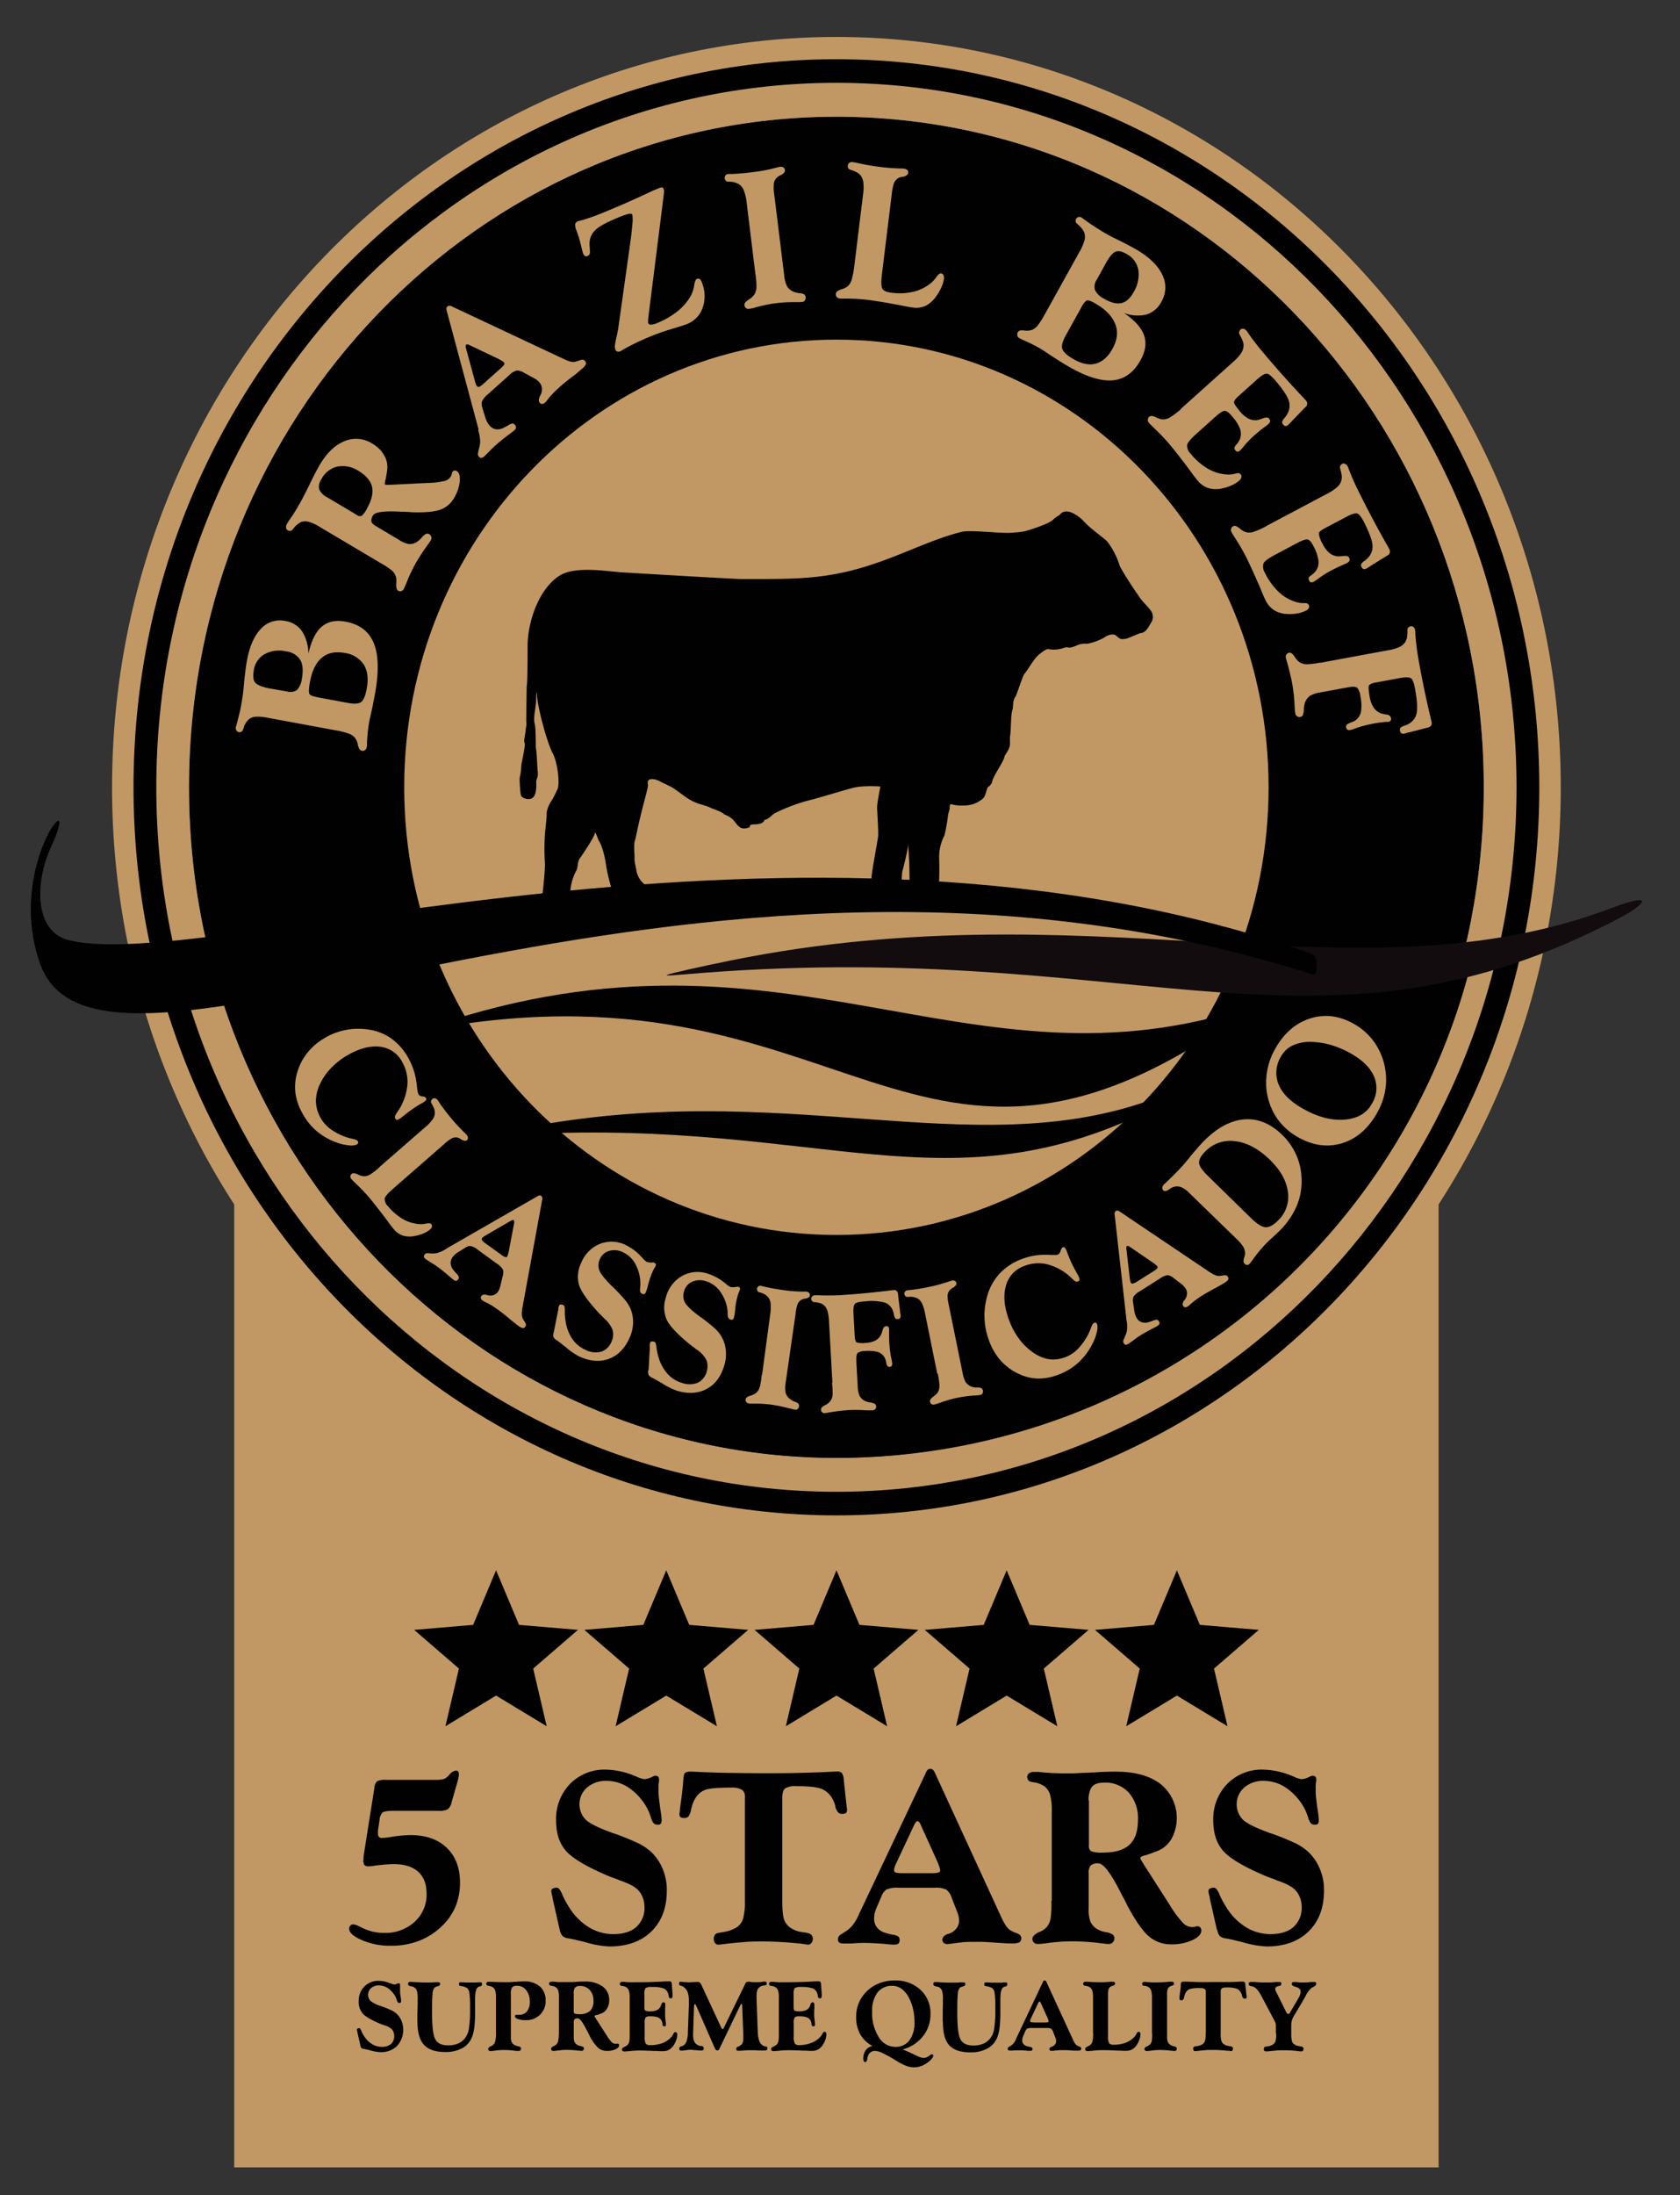
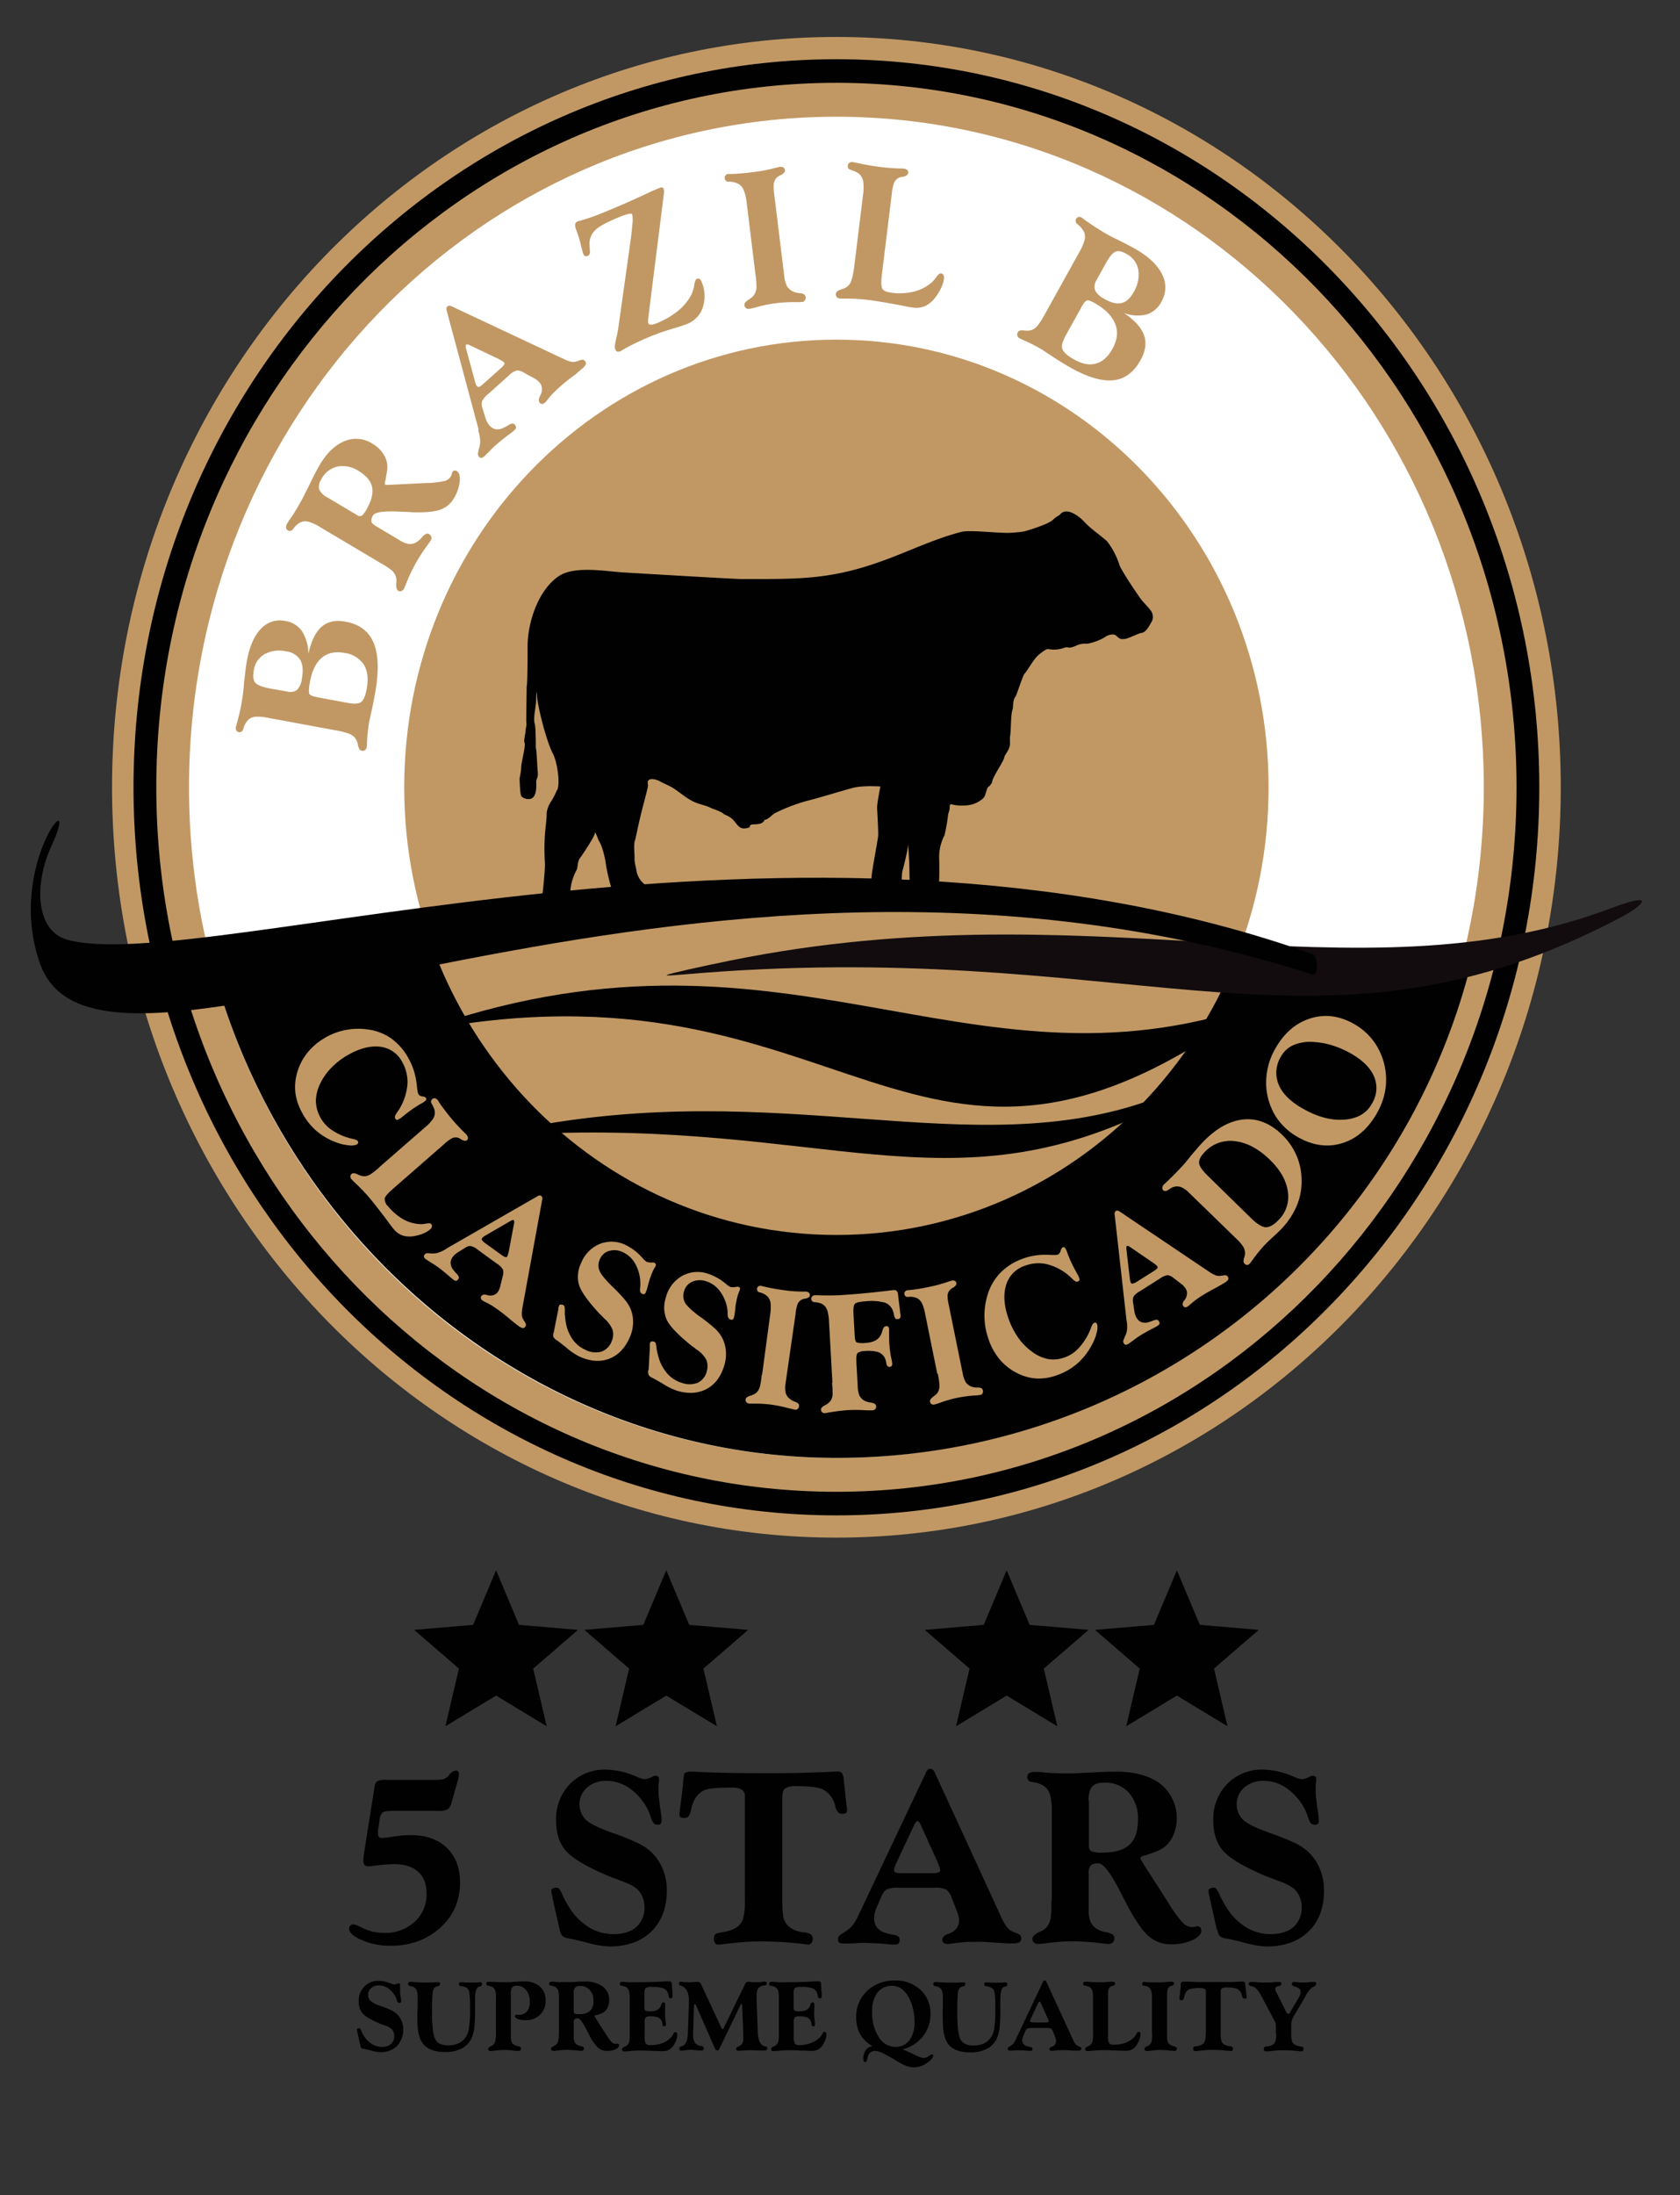
<svg xmlns="http://www.w3.org/2000/svg" id="Camada_1" data-name="Camada 1" viewBox="0 0 530 692">
  <rect x="0" y="0" width="530" height="692" fill="#333333" stroke="none" />
  <defs>
    <style>.cls-1,.cls-3{fill:#c19864;}.cls-2{fill:#010101;}.cls-2,.cls-3,.cls-4,.cls-5{fill-rule:evenodd;}.cls-4{fill:#fff;}.cls-5{fill:#120c0e;}</style>
  </defs>
-   <rect class="cls-1" x="73.89" y="352.07" width="379.95" height="331.19" />
  <path class="cls-2" d="M217,640.87l.32-8.74c0-.15,0-.32,0-.5s0-.43,0-.77a8.76,8.76,0,0,0-.28-2.51,3.8,3.8,0,0,0-.89-1.55,2.88,2.88,0,0,0-1.3-.79l0,0h0l-.06,0a.82.82,0,0,1-.47-.25.92.92,0,0,1-.08-.46.68.68,0,0,1,.1-.44.55.55,0,0,1,.41-.11,7,7,0,0,1,1,.11h.07l.41,0c.43,0,.75.06,1,.06s.76,0,1.3-.07l.4,0H219q.72-.06,1-.06a1.18,1.18,0,0,1,.77.21,3.29,3.29,0,0,1,.68,1.12l6,12.88a3.86,3.86,0,0,0,.3.52c.08.1.15.16.22.16s.15-.06.23-.16a3,3,0,0,0,.3-.57l6.67-13.7a1.29,1.29,0,0,1,.36-.4,1,1,0,0,1,.48-.11l.16,0,.27,0c.37.06.71.1,1,.13s.63,0,.94,0,.61,0,.92,0,.66,0,1.07-.1l.51-.07h.41a.73.73,0,0,1,.49.15.84.84,0,0,1,.12.52c0,.29-.24.47-.72.53h0a3.57,3.57,0,0,0-.76.14,1.78,1.78,0,0,0-.56.26,2.13,2.13,0,0,0-.92,1,5.93,5.93,0,0,0-.26,2v.83l.36,10.12a10.72,10.72,0,0,0,.47,3.1,3,3,0,0,0,1.2,1.53,2.73,2.73,0,0,0,.73.25l0,0a1.23,1.23,0,0,1,.53.17.34.34,0,0,1,.12.29.84.84,0,0,1-.21.66,1.51,1.51,0,0,1-.89.17l-1.21,0h-.28l-1.53-.09-1.32,0c-.83,0-1.76.05-2.81.15l-.28,0-.27,0-.37,0a.77.77,0,0,1-.53-.13.84.84,0,0,1-.13-.54.43.43,0,0,1,.13-.33,1.65,1.65,0,0,1,.54-.32l.1-.05a2,2,0,0,0,.62-.34,2,2,0,0,0,.64-.81,3.39,3.39,0,0,0,.19-1.22c0-.12,0-.32,0-.6s0-.5,0-.68c0,0,0-.07,0-.11v-.19l-.33-8.76a3,3,0,0,0-.07-.55c0-.1,0-.14-.08-.14a.28.28,0,0,0-.21.1.86.86,0,0,0-.2.27L227,645.78l0,.07-.05,0a1.06,1.06,0,0,1-.28.44.63.63,0,0,1-.37.09.73.73,0,0,1-.41-.11,1.59,1.59,0,0,1-.35-.54.43.43,0,0,0,0,0,.23.23,0,0,0-.05-.07l-5.88-13.42a1.68,1.68,0,0,0-.19-.31.27.27,0,0,0-.21-.12c-.07,0-.13.07-.18.2a2.6,2.6,0,0,0-.09.58l-.28,8.49v.39a5.34,5.34,0,0,0,.23,1.72,2.58,2.58,0,0,0,.69,1.15,3.13,3.13,0,0,0,1.25.63l.13,0,.12,0,.21,0a1.48,1.48,0,0,1,.59.3.72.72,0,0,1,.13.48.61.61,0,0,1-.19.52,1.1,1.1,0,0,1-.68.15,15.74,15.74,0,0,1-1.67-.12l-.27,0-.1,0a9.13,9.13,0,0,0-1.06-.11c-.32,0-.66,0-1,.05s-.69.08-1.06.14l-.53.07-.46,0a.74.74,0,0,1-.55-.16.72.72,0,0,1-.16-.55c0-.29.23-.52.69-.67h0a2.17,2.17,0,0,0,.47-.15,1.28,1.28,0,0,0,.37-.23,3,3,0,0,0,.86-1.44,9.44,9.44,0,0,0,.35-2.48m-18.37.18V629.7a7.43,7.43,0,0,0-.21-2,2.22,2.22,0,0,0-.68-1.1,2.54,2.54,0,0,0-.53-.31,4.74,4.74,0,0,0-.87-.24l-.14,0-.29-.06a.62.62,0,0,1-.28-.22.72.72,0,0,1-.11-.37.56.56,0,0,1,.21-.46.93.93,0,0,1,.6-.18h.17l.18,0c.68.06,1.32.11,1.92.14s1.22,0,1.85,0c3.35,0,6.63-.1,9.81-.29l.12,0h.53l.32,0c.42,0,.65.27.7.75v.15l.21,3,0,.11v.15c0,.08,0,.18,0,.29s0,.19,0,.22a.88.88,0,0,1-.13.55.75.75,0,0,1-.52.14.47.47,0,0,1-.36-.14,1.73,1.73,0,0,1-.22-.67v0a4.53,4.53,0,0,0-.15-.69,2.62,2.62,0,0,0-1.41-1.63,10.47,10.47,0,0,0-3.7-.45,3.34,3.34,0,0,0-2,.36,2.78,2.78,0,0,0-.37,1.81v4.11c0,.66.09,1,.27,1.18a4,4,0,0,0,1.74.2,4.35,4.35,0,0,0,1.83-.32,2.51,2.51,0,0,0,1.14-1,4.46,4.46,0,0,0,.3-.69l.05-.12v0c.16-.46.38-.69.67-.69a.57.57,0,0,1,.44.16.91.91,0,0,1,.14.55c0,.17,0,.45-.05.86a1.58,1.58,0,0,0,0,.19c0,.38,0,.71,0,1s0,.56,0,.83c0,.47,0,.92.05,1.38s.09.89.16,1.34a.87.87,0,0,1,0,.18c0,.23.05.36.05.42a.78.78,0,0,1-.12.5.46.46,0,0,1-.38.14.68.68,0,0,1-.44-.13,1.22,1.22,0,0,1-.17-.65.42.42,0,0,1,0-.18,3.5,3.5,0,0,0-.19-.63,2.4,2.4,0,0,0-1.2-1.21,6.84,6.84,0,0,0-2.51-.34,2.08,2.08,0,0,0-1.38.32,3,3,0,0,0-.32,1.8v4.13a4.76,4.76,0,0,0,.35,2.38,1.84,1.84,0,0,0,1.46.45,10.62,10.62,0,0,0,3.76-.62,7.36,7.36,0,0,0,2.81-1.91,4.44,4.44,0,0,0,.55-.78.65.65,0,0,0,.09-.15,1.54,1.54,0,0,1,.31-.5.53.53,0,0,1,.36-.13.5.5,0,0,1,.43.2.9.9,0,0,1,.16.57,5.05,5.05,0,0,1-.23,1.42,7,7,0,0,1-.65,1.51,4.79,4.79,0,0,1-1.56,1.76,4.07,4.07,0,0,1-2.16.54l-.83,0-1.08-.07-.86,0c-1.86-.09-3.4-.14-4.63-.14a32.51,32.51,0,0,0-3.5.23,1.22,1.22,0,0,1-.23,0l-.61.07-.47,0a.65.65,0,0,1-.45-.19.61.61,0,0,1-.19-.45.56.56,0,0,1,.15-.41,2.18,2.18,0,0,1,.69-.42,4.15,4.15,0,0,0,.66-.38,2.12,2.12,0,0,0,.4-.39,2.27,2.27,0,0,0,.44-1A14,14,0,0,0,198.64,641.05Zm-22.32,0V629.72a7.62,7.62,0,0,0-.2-2.08,2.19,2.19,0,0,0-.67-1.07,3.14,3.14,0,0,0-1.33-.53l-.05,0-.46-.09a.48.48,0,0,1-.28-.21.64.64,0,0,1-.12-.38.56.56,0,0,1,.23-.47,1.1,1.1,0,0,1,.66-.17h.23l.36,0c.43,0,.94.1,1.53.13s1.23,0,1.91,0l1.55,0c.55,0,1.27,0,2.14-.1l1.37-.07h1.28a9.06,9.06,0,0,1,5.65,1.57,5.09,5.09,0,0,1,2.06,4.3,5,5,0,0,1-.64,2.57,3.49,3.49,0,0,1-1.72,1.57c-.39.16-.84.33-1.39.51l-.13,0a2.21,2.21,0,0,0-.58.18c-.11.06-.16.11-.16.17a.65.65,0,0,0,.11.3c.08.14.22.35.42.67l3.11,4.85a14.63,14.63,0,0,0,1.79,2.44,1.71,1.71,0,0,0,1.13.49l.2,0,.23,0a.49.49,0,0,1,.17-.06h.1a.5.5,0,0,1,.36.15.61.61,0,0,1,.13.41c0,.46-.37.86-1.13,1.22a6.34,6.34,0,0,1-2.68.53,4.22,4.22,0,0,1-2.83-1,14.11,14.11,0,0,1-2.78-4c-.12-.26-.25-.52-.39-.79l-.53-1h0q-1.78-3.46-2.7-3.47a1.43,1.43,0,0,0-1,.25,1.37,1.37,0,0,0-.27,1v4.49a4.39,4.39,0,0,0,.23,1.67,2.33,2.33,0,0,0,.81.89,3.5,3.5,0,0,0,1.1.42l0,0a2.35,2.35,0,0,1,.88.32.58.58,0,0,1,.21.47.69.69,0,0,1-.21.5.62.62,0,0,1-.47.21l-.43,0-.56-.07-.24,0a32,32,0,0,0-3.36-.22c-.58,0-1.15,0-1.71.06s-1.12.11-1.67.19l-.63.07-.48,0a.65.65,0,0,1-.45-.19.62.62,0,0,1-.2-.45c0-.29.27-.57.8-.85h0a4.36,4.36,0,0,0,.62-.33,2.41,2.41,0,0,0,.43-.41,2.55,2.55,0,0,0,.43-1A13.67,13.67,0,0,0,176.32,641.05ZM181,628.34v5.72q0,.56.3.72a3.86,3.86,0,0,0,1.46.17,4.9,4.9,0,0,0,3.39-1,4.2,4.2,0,0,0,1.07-3.18,4.89,4.89,0,0,0-1.16-3.42,4,4,0,0,0-3.12-1.27,2,2,0,0,0-1.51.49A2.77,2.77,0,0,0,181,628.34Zm-24.54,12.71V629.72a8.15,8.15,0,0,0-.19-2.08,2.21,2.21,0,0,0-.67-1.07,3.19,3.19,0,0,0-1.34-.53l0,0-.46-.09a.46.46,0,0,1-.27-.21.82.82,0,0,1-.13-.38.56.56,0,0,1,.2-.42.58.58,0,0,1,.42-.19h.19l.18,0,.46,0c1.57.09,3.1.13,4.59.13l1.2,0c.43,0,.92-.07,1.46-.13l.65,0c1.12-.08,2-.12,2.57-.12a7.27,7.27,0,0,1,5,1.61,5.63,5.63,0,0,1,1.81,4.44,5.92,5.92,0,0,1-1.76,4.46,6.25,6.25,0,0,1-4.58,1.71,6.73,6.73,0,0,1-2.4-.35c-.62-.24-.93-.53-.93-.88a.51.51,0,0,1,.12-.35.48.48,0,0,1,.34-.11h.19l.12,0,.23,0h.3a3.06,3.06,0,0,0,2.5-1.08,4.81,4.81,0,0,0,.88-3.1A5.7,5.7,0,0,0,166,627.4a3.39,3.39,0,0,0-2.8-1.38,2.13,2.13,0,0,0-1.62.47,3.31,3.31,0,0,0-.41,2v13.57a4.39,4.39,0,0,0,.23,1.67,2.33,2.33,0,0,0,.81.89,3.5,3.5,0,0,0,1.1.42l0,0a2,2,0,0,1,.86.31.59.59,0,0,1,.23.48.7.7,0,0,1-.22.5.62.62,0,0,1-.46.21h-.54l-.45,0c-.67-.1-1.28-.17-1.86-.22s-1.15-.06-1.74-.06-1.15,0-1.71.06-1.12.11-1.67.19l-.62.07-.49,0a.7.7,0,0,1-.46-.19.65.65,0,0,1-.19-.45c0-.29.27-.57.8-.85h0a4.52,4.52,0,0,0,.63-.33,2,2,0,0,0,.41-.41,2.3,2.3,0,0,0,.44-1A13.67,13.67,0,0,0,156.49,641.05Zm-24.8-3.8c0-.43,0-.88,0-1.36s0-1.16.05-2,0-1.52.05-1.94v-1.76a8.62,8.62,0,0,0-.26-2.65,2.3,2.3,0,0,0-1-1.14,4.29,4.29,0,0,0-.43-.16,2.7,2.7,0,0,0-.52-.08h0c-.53-.11-.81-.35-.81-.7a.71.71,0,0,1,.15-.53.88.88,0,0,1,.6-.14,4.89,4.89,0,0,1,.51,0l.68.06a1,1,0,0,0,.23,0c1.22.08,2.25.12,3.07.12.53,0,1,0,1.55,0s1,0,1.49-.08l.29,0c.4,0,.68,0,.82,0a.92.92,0,0,1,.58.12.55.55,0,0,1,.13.43c0,.37-.27.62-.81.76h0a3.15,3.15,0,0,0-.67.21,1.21,1.21,0,0,0-.35.29,3.44,3.44,0,0,0-.55,1.82c-.11.94-.16,2.94-.16,6,0,4.39.36,7.19,1.06,8.42s2,1.85,4,1.85a8,8,0,0,0,3-.51,5.75,5.75,0,0,0,2.2-1.59,6.33,6.33,0,0,0,1.34-3,38.67,38.67,0,0,0,.39-6.68,29,29,0,0,0-.25-4.93,2,2,0,0,0-.86-1.45,5.08,5.08,0,0,0-.74-.31,5.46,5.46,0,0,0-.9-.21h-.1a1,1,0,0,1-.54-.2.77.77,0,0,1-.09-.46.65.65,0,0,1,.11-.44.67.67,0,0,1,.44-.11l.38,0,.18,0,1.24.08c.48,0,1,0,1.49,0s.77,0,1.14,0,.74,0,1.09-.08l.24,0,.43,0a.5.5,0,0,1,.41.14.79.79,0,0,1,.11.5c0,.35-.21.57-.63.67h0a1.21,1.21,0,0,0-.34.08,1,1,0,0,0-.29.16c-.59.37-.9,1.55-.93,3.52v3.84a45.29,45.29,0,0,1-.21,5.06,14.19,14.19,0,0,1-.65,3A6.87,6.87,0,0,1,146,645.6a10.91,10.91,0,0,1-5.59,1.29q-4.61,0-6.64-2.26C132.36,643.13,131.69,640.67,131.69,637.25Zm-18,7.47-.91-4.05a.69.69,0,0,0,0-.13l-.06-.18-.06-.3a1.78,1.78,0,0,1,0-.3.29.29,0,0,1,.19-.27,1,1,0,0,1,.49-.11.42.42,0,0,1,.3.13,3.16,3.16,0,0,1,.39.71l0,.08a10.89,10.89,0,0,0,.86,1.58,7.74,7.74,0,0,0,2.51,2.52,5.9,5.9,0,0,0,3.09.86,4.25,4.25,0,0,0,2.9-.9,3.24,3.24,0,0,0,1-2.57,3.11,3.11,0,0,0-.2-1.14,2.72,2.72,0,0,0-.56-.93,5.55,5.55,0,0,0-2.24-1.23l-.1,0-.62-.25-.53-.18c-2.91-1.22-4.79-2.31-5.66-3.27a5.63,5.63,0,0,1-1.29-3.88,6.35,6.35,0,0,1,1.77-4.65,6.11,6.11,0,0,1,4.57-1.81,9.74,9.74,0,0,1,3.65.8l.17.06.09,0a3.2,3.2,0,0,0,.93.3,2.31,2.31,0,0,0,.92-.25l.07,0,.23-.12.19,0a.48.48,0,0,1,.35.11.44.44,0,0,1,.12.32,1,1,0,0,1,0,.2.78.78,0,0,1,0,.16c0,.13,0,.25,0,.39s0,.28,0,.42c0,.39,0,.8,0,1.22s.1.9.19,1.46c0,.29.09.55.11.77a4.14,4.14,0,0,1,0,.58.71.71,0,0,1-.11.44.5.5,0,0,1-.39.12.69.69,0,0,1-.48-.17,2,2,0,0,1-.38-.79.88.88,0,0,0-.06-.17,6.08,6.08,0,0,0-.43-1,7.54,7.54,0,0,0-2.29-2.53,5.09,5.09,0,0,0-2.85-.88,3.63,3.63,0,0,0-2.45.85,2.82,2.82,0,0,0-.23,4,9.84,9.84,0,0,0,3.29,1.67l.14.06a1,1,0,0,0,.22.06,31.52,31.52,0,0,1,3.15,1.29,7.15,7.15,0,0,1,1.45,1,6.11,6.11,0,0,1,1.55,2.2,7.64,7.64,0,0,1-1.41,8,7.27,7.27,0,0,1-5.33,1.91,12.51,12.51,0,0,1-2.92-.51l-.16-.05-.5-.11c-.67-.17-1.19-.29-1.55-.35a1.5,1.5,0,0,1-.81-.3A1.7,1.7,0,0,1,113.68,644.72Z" />
  <path class="cls-2" d="M380.41,641.05V627.84A1,1,0,0,0,380,627a2.51,2.51,0,0,0-1.36-.26,10.86,10.86,0,0,0-3.3.3,2.47,2.47,0,0,0-1.26,1.12,3.46,3.46,0,0,0-.28.58c-.07.2-.14.46-.22.75a2.1,2.1,0,0,1-.32.89.7.7,0,0,1-.55.2.8.8,0,0,1-.48-.1.54.54,0,0,1-.12-.41,1.17,1.17,0,0,1,0-.21c0-.1,0-.2,0-.29a.88.88,0,0,1,0-.18c.17-1.16.31-2.27.4-3.32v-.15l0-.1a1.71,1.71,0,0,1,.21-.95,1.29,1.29,0,0,1,.75-.16h.31l.34,0c1.22,0,2.55.1,4,.13s3,0,4.56,0,3.09,0,4.51,0,2.77-.08,4.06-.14l.35,0H392a.87.87,0,0,1,.63.16,1.82,1.82,0,0,1,.26.95c0,.39.09.86.15,1.39s.09.83.09.9c0,.25.06.53.11.85s.06.51.06.55a.59.59,0,0,1-.12.44.75.75,0,0,1-.5.11.69.69,0,0,1-.51-.17,2,2,0,0,1-.36-.76l0-.07a3.15,3.15,0,0,0-.22-.63,2.84,2.84,0,0,0-1.42-1.49,9.38,9.38,0,0,0-3.28-.38,2.56,2.56,0,0,0-1.42.27,1.44,1.44,0,0,0-.37,1.19v13.1a7,7,0,0,0,.29,2.49,2.2,2.2,0,0,0,1,1,3,3,0,0,0,.63.27,6.39,6.39,0,0,0,.87.17l.35.05.24.07a.58.58,0,0,1,.35.25.7.7,0,0,1,.15.42.85.85,0,0,1-.18.55.5.5,0,0,1-.41.23l-.5-.07-.4-.06-.33,0c-1.68-.16-3.2-.25-4.55-.25-.79,0-1.55,0-2.28.07s-1.55.13-2.46.24l-.55.07-.38,0a.45.45,0,0,1-.36-.22.81.81,0,0,1-.16-.52.86.86,0,0,1,.11-.47.51.51,0,0,1,.32-.24l.25-.06.4-.06.16,0a4.91,4.91,0,0,0,1.63-.55,2.08,2.08,0,0,0,.83-1.05,7.69,7.69,0,0,0,.24-2.36m-16.94,0V629.72a7.54,7.54,0,0,0-.21-2.05,2.31,2.31,0,0,0-.69-1.1,3.13,3.13,0,0,0-1.24-.53l-.14,0H361l-.29-.05a.49.49,0,0,1-.27-.21.64.64,0,0,1-.12-.38.62.62,0,0,1,.18-.43.6.6,0,0,1,.44-.18h.19l.17,0c.64.07,1.3.11,2,.14s1.36,0,2.09,0,1.21,0,1.79-.05,1.16-.09,1.73-.16l.19,0,.5,0a.94.94,0,0,1,.59.16.54.54,0,0,1,.21.45c0,.28-.26.52-.77.71h0l-.07,0a2.19,2.19,0,0,0-.73.37,1.72,1.72,0,0,0-.5.79,7,7,0,0,0-.15,1.8V641.9a5.22,5.22,0,0,0,.22,1.78,2.25,2.25,0,0,0,.79.93,3.08,3.08,0,0,0,.83.39l.23.08a2,2,0,0,1,.8.27.61.61,0,0,1,.21.49.76.76,0,0,1-.18.51.59.59,0,0,1-.44.2l-.43,0-.53-.07a1,1,0,0,1-.21,0,28,28,0,0,0-3.26-.23c-.6,0-1.17,0-1.74.06s-1.12.11-1.67.19l-.63.07-.49,0a.67.67,0,0,1-.45-.19.65.65,0,0,1-.19-.45.59.59,0,0,1,.16-.41,2.15,2.15,0,0,1,.67-.42,4.15,4.15,0,0,0,.66-.38,2.26,2.26,0,0,0,.42-.39,2.36,2.36,0,0,0,.42-1A12.53,12.53,0,0,0,363.47,641.05Zm-18.6,0V629.72a7.62,7.62,0,0,0-.2-2.05,2,2,0,0,0-1.22-1.41,5,5,0,0,0-.87-.24l-.15,0-.28-.06a.49.49,0,0,1-.27-.21.64.64,0,0,1-.12-.38.57.57,0,0,1,.21-.46.8.8,0,0,1,.56-.18h.22l.24,0H343c1.31.11,2.62.17,3.9.17,1,0,2.1,0,3.31-.16l.21,0,.26,0H351a1,1,0,0,1,.6.15.51.51,0,0,1,.2.43c0,.28-.23.51-.71.71l-.09,0a2.82,2.82,0,0,0-.49.16,2.08,2.08,0,0,0-.31.21,1.75,1.75,0,0,0-.51.81,7.73,7.73,0,0,0-.14,1.78v12.77a4.72,4.72,0,0,0,.36,2.38,1.8,1.8,0,0,0,1.46.45,10.55,10.55,0,0,0,3.74-.62,7.32,7.32,0,0,0,2.82-1.91,4.94,4.94,0,0,0,.63-.93h0l0-.06c.22-.38.43-.56.62-.56a.53.53,0,0,1,.45.2.9.9,0,0,1,.17.57,4.67,4.67,0,0,1-.24,1.39,7.12,7.12,0,0,1-.67,1.54,4.86,4.86,0,0,1-1.55,1.76,4,4,0,0,1-2.13.54l-.85,0-1.08-.07-.85,0c-1.87-.09-3.42-.14-4.65-.14a32.83,32.83,0,0,0-3.5.23,1,1,0,0,1-.21,0l-.62.07-.46,0a.7.7,0,0,1-.46-.19.65.65,0,0,1-.19-.45.57.57,0,0,1,.16-.41,2.28,2.28,0,0,1,.67-.42,3.88,3.88,0,0,0,.67-.38,2,2,0,0,0,.42-.39,2.4,2.4,0,0,0,.42-1A13.67,13.67,0,0,0,344.87,641.05Zm-24.21,1.5,8.37-17.7a1.24,1.24,0,0,1,.26-.44.49.49,0,0,1,.31-.11.43.43,0,0,1,.33.11,1.2,1.2,0,0,1,.29.46l8.42,18.3a6.38,6.38,0,0,0,.65,1.13,1.65,1.65,0,0,0,.64.56l.2.09.16.1a1.86,1.86,0,0,1,.71.33.54.54,0,0,1,.15.4.55.55,0,0,1-.23.51,2.12,2.12,0,0,1-.93.14l-1,0-1.05-.06c-.7-.05-1.25-.09-1.67-.1l-1.22,0q-.72,0-1.38.06c-.44,0-.88.09-1.32.16l-.2,0-.37,0a.82.82,0,0,1-.5-.14.54.54,0,0,1-.17-.42c0-.29.22-.53.65-.72h0l.17-.05.26-.1a2,2,0,0,0,.77-.68,1.65,1.65,0,0,0,.25-.92,1.84,1.84,0,0,0,0-.41,3.18,3.18,0,0,0-.14-.52l-.77-2a2.11,2.11,0,0,0-.66-1,3.07,3.07,0,0,0-1.5-.24H325.6a3.59,3.59,0,0,0-1.55.22,2,2,0,0,0-.63.86l-.67,1.57a4.31,4.31,0,0,0-.19.61,2.81,2.81,0,0,0-.07.65,1.78,1.78,0,0,0,.37,1.13,2.28,2.28,0,0,0,1.09.69l.52.13.32.08a2,2,0,0,1,.78.24.58.58,0,0,1,.16.43.61.61,0,0,1-.15.46.83.83,0,0,1-.53.13l-.58,0-.68-.07-1.42-.09-1.26,0c-.39,0-.89,0-1.49.07l-.27,0a2.91,2.91,0,0,0-.38,0h-.32a1,1,0,0,1-.58-.12.5.5,0,0,1-.16-.41.72.72,0,0,1,.11-.4,1.66,1.66,0,0,1,.47-.37l.06,0,.07-.05a4.14,4.14,0,0,0,1.06-.84,6.22,6.22,0,0,0,.9-1.54l0,0S320.63,642.58,320.66,642.55Zm5.35-5h3.76a2.89,2.89,0,0,0,.85-.08c.16-.05.25-.15.25-.27a1.81,1.81,0,0,0-.1-.44c-.07-.19-.15-.42-.26-.68l-2.14-4.72a.9.9,0,0,0-.18-.29.31.31,0,0,0-.21-.11.26.26,0,0,0-.19.12,3.24,3.24,0,0,0-.22.35l-2.36,5c-.06.14-.1.27-.14.39a.93.93,0,0,0-.05.3.32.32,0,0,0,.22.3A2.31,2.31,0,0,0,326,637.53Zm-28.55-.28c0-.43,0-.88,0-1.36s0-1.16,0-2,.05-1.52.05-1.94,0-.81,0-1.17v-.59a9,9,0,0,0-.26-2.65,2.32,2.32,0,0,0-1-1.14,4.09,4.09,0,0,0-.42-.16,2.7,2.7,0,0,0-.52-.08h0c-.54-.11-.81-.35-.81-.7a.71.71,0,0,1,.15-.53.88.88,0,0,1,.6-.14,4.89,4.89,0,0,1,.51,0l.68.06a.87.87,0,0,0,.22,0c1.22.08,2.25.12,3.08.12.52,0,1,0,1.54,0s1,0,1.5-.08l.28,0c.41,0,.69,0,.83,0a.88.88,0,0,1,.57.12.55.55,0,0,1,.13.43c0,.37-.27.62-.81.76h0a3.15,3.15,0,0,0-.67.21,1,1,0,0,0-.35.29,3.35,3.35,0,0,0-.55,1.82c-.11.94-.16,2.94-.16,6,0,4.39.35,7.19,1.06,8.42s2,1.85,4,1.85a7.89,7.89,0,0,0,3-.51,5.78,5.78,0,0,0,2.21-1.59,6.43,6.43,0,0,0,1.34-3,39,39,0,0,0,.38-6.68,30.63,30.63,0,0,0-.24-4.93,2,2,0,0,0-.86-1.45,5.18,5.18,0,0,0-.75-.31,5.32,5.32,0,0,0-.89-.21h-.1c-.31-.06-.48-.12-.54-.2a.75.75,0,0,1-.1-.46.59.59,0,0,1,.12-.44.67.67,0,0,1,.44-.11l.37,0,.18,0,1.24.08q.72,0,1.5,0,.58,0,1.14,0c.37,0,.73,0,1.08-.08l.24,0a3.73,3.73,0,0,1,.44,0,.52.52,0,0,1,.41.14.79.79,0,0,1,.11.5c0,.35-.21.57-.63.67h0a1.3,1.3,0,0,0-.34.08,1,1,0,0,0-.28.16c-.6.37-.91,1.55-.94,3.52v3.84a45.8,45.8,0,0,1-.2,5.06,14.19,14.19,0,0,1-.65,3,6.89,6.89,0,0,1-3.08,3.79,10.87,10.87,0,0,1-5.58,1.29q-4.61,0-6.64-2.26T297.46,637.25ZM275.24,645a9.74,9.74,0,0,1-3.87-3.7,11,11,0,0,1-1.27-5.47,11.5,11.5,0,0,1,.56-3.66,10.6,10.6,0,0,1,1.69-3.18,11.5,11.5,0,0,1,4.27-3.44,12.78,12.78,0,0,1,5.54-1.21,11.57,11.57,0,0,1,8.23,2.94,10,10,0,0,1,3.16,7.64,11,11,0,0,1-2.37,7,12.15,12.15,0,0,1-6.43,4.16c.78.29,1.81.73,3.09,1.34l.35.16a17,17,0,0,0,2.06.94,3.65,3.65,0,0,0,1.14.23,2.39,2.39,0,0,0,.94-.19,4.49,4.49,0,0,0,1.07-.68s0,0,.06,0a1.17,1.17,0,0,1,.51-.28.4.4,0,0,1,.44.43,1.17,1.17,0,0,1-.21.61,4.24,4.24,0,0,1-.58.75,9,9,0,0,1-2.55,1.74,6.81,6.81,0,0,1-2.72.59,7,7,0,0,1-2.38-.43,18.09,18.09,0,0,1-3.22-1.66,47.38,47.38,0,0,0-4.39-2.43,5.86,5.86,0,0,0-2.25-.65,2.38,2.38,0,0,0-1.52.48,2.33,2.33,0,0,0-.83,1.33l-.09.35c0,.15-.05.26-.06.33l0,.11c-.14.61-.36.92-.64.92a.49.49,0,0,1-.46-.27,1.37,1.37,0,0,1-.16-.72,4.54,4.54,0,0,1,.73-2.72A3.44,3.44,0,0,1,275.24,645Zm-.1-10.84a14.13,14.13,0,0,0,2.07,8,6.1,6.1,0,0,0,5.19,3.11,5.35,5.35,0,0,0,4.51-2.07,9.31,9.31,0,0,0,1.59-5.84,17.69,17.69,0,0,0-.4-3.8,14.52,14.52,0,0,0-1.18-3.4,8.23,8.23,0,0,0-2.35-3.07,4.84,4.84,0,0,0-3-1.06,5.66,5.66,0,0,0-4.75,2.11A9.58,9.58,0,0,0,275.14,634.15Zm-29.43,6.9V629.7a7.5,7.5,0,0,0-.2-2,2.29,2.29,0,0,0-.68-1.1,2.54,2.54,0,0,0-.53-.31,5,5,0,0,0-.87-.24l-.14,0-.29-.06a.62.62,0,0,1-.28-.22.64.64,0,0,1-.11-.37.56.56,0,0,1,.21-.46.91.91,0,0,1,.6-.18h.17l.18,0c.68.06,1.31.11,1.92.14s1.21,0,1.85,0c3.35,0,6.63-.1,9.81-.29l.12,0H258l.31,0c.43,0,.66.27.71.75v.15l.21,3,0,.11v.15a1.57,1.57,0,0,0,0,.29c0,.11,0,.19,0,.22a.88.88,0,0,1-.13.55.77.77,0,0,1-.52.14.46.46,0,0,1-.36-.14,1.87,1.87,0,0,1-.23-.67v0a3,3,0,0,0-.15-.69,2.56,2.56,0,0,0-1.41-1.63,10.37,10.37,0,0,0-3.69-.45,3.4,3.4,0,0,0-2,.36,2.86,2.86,0,0,0-.36,1.81v4.11c0,.66.09,1,.26,1.18a4.06,4.06,0,0,0,1.74.2,4.4,4.4,0,0,0,1.84-.32,2.51,2.51,0,0,0,1.14-1,4.46,4.46,0,0,0,.3-.69l0-.12,0,0q.24-.69.66-.69a.58.58,0,0,1,.45.16.91.91,0,0,1,.14.55c0,.17,0,.45,0,.86a1.58,1.58,0,0,0,0,.19q0,.57-.06,1c0,.29,0,.56,0,.83,0,.47,0,.92.06,1.38s.09.89.16,1.34a.87.87,0,0,1,0,.18c0,.23.05.36.05.42a.78.78,0,0,1-.12.5.46.46,0,0,1-.38.14.66.66,0,0,1-.44-.13,1.3,1.3,0,0,1-.18-.65,1.64,1.64,0,0,1,0-.18,3.64,3.64,0,0,0-.18-.63,2.4,2.4,0,0,0-1.2-1.21,6.86,6.86,0,0,0-2.52-.34,2,2,0,0,0-1.37.32,3,3,0,0,0-.32,1.8v4.13a4.76,4.76,0,0,0,.35,2.38,1.83,1.83,0,0,0,1.46.45A10.62,10.62,0,0,0,256,644a7.36,7.36,0,0,0,2.81-1.91,4.44,4.44,0,0,0,.55-.78l.09-.15a1.39,1.39,0,0,1,.31-.5.52.52,0,0,1,.36-.13.51.51,0,0,1,.43.2.9.9,0,0,1,.15.57,5,5,0,0,1-.22,1.42,7,7,0,0,1-.65,1.51,4.72,4.72,0,0,1-1.57,1.76,4,4,0,0,1-2.15.54l-.83,0-1.08-.07-.86,0c-1.86-.09-3.4-.14-4.64-.14a32.67,32.67,0,0,0-3.5.23l-.22,0-.61.07-.47,0a.64.64,0,0,1-.45-.19.62.62,0,0,1-.2-.45.57.57,0,0,1,.16-.41,2.23,2.23,0,0,1,.68-.42,3.4,3.4,0,0,0,.66-.38,2.19,2.19,0,0,0,.41-.39,2.38,2.38,0,0,0,.44-1A15.75,15.75,0,0,0,245.71,641.05Z" />
  <path class="cls-2" d="M402.5,641.05v-2.43a3.65,3.65,0,0,0-.06-.7,2.55,2.55,0,0,0-.28-.66,0,0,0,0,0,0,0l0-.06-4.22-7.95a10.82,10.82,0,0,0-1.4-2.1,3.11,3.11,0,0,0-1.35-.93l-.3-.07-.15,0h0c-.54-.11-.82-.34-.82-.71a.56.56,0,0,1,.2-.51,1.69,1.69,0,0,1,.86-.13c.21,0,.43,0,.68,0s.51,0,.81.08c.52,0,1,.07,1.4.08l1.16,0c.57,0,1.14,0,1.68,0s1.12-.07,1.69-.14l.5,0h.62a.94.94,0,0,1,.57.12.55.55,0,0,1,.14.43c0,.4-.22.63-.68.71h-.06a2.38,2.38,0,0,0-.94.35.75.75,0,0,0-.23.58,1.58,1.58,0,0,0,.05.38,3.08,3.08,0,0,0,.17.42l3.3,6.63a1,1,0,0,0,.27.33.59.59,0,0,0,.35.12.53.53,0,0,0,.45-.32h0l.1-.2,2.53-4.29a9.45,9.45,0,0,0,.57-1.18,2.74,2.74,0,0,0,.2-.93,1.5,1.5,0,0,0-.25-.9,2.49,2.49,0,0,0-1.05-.63l-.46-.16-.28-.1h0c-.49-.15-.73-.38-.73-.71a.65.65,0,0,1,.16-.52,1.19,1.19,0,0,1,.64-.12l.23,0,.32,0c.45.06.86.1,1.24.13s.76,0,1.14,0,.52,0,.77,0a6.82,6.82,0,0,0,.79-.07,8.35,8.35,0,0,0,.84-.07c.42,0,.75,0,1,0a.58.58,0,0,1,.44.13.8.8,0,0,1,.11.48c0,.31-.24.59-.73.86h0a5,5,0,0,0-.52.28,3.28,3.28,0,0,0-.44.32,8.55,8.55,0,0,0-1.71,2.47l-.08.15-.11.17c-.39.71-.7,1.26-.94,1.67l-2.31,3.85a7,7,0,0,0-.8,1.67,5.11,5.11,0,0,0-.22,1.49v2.81a7,7,0,0,0,.29,2.49,2.22,2.22,0,0,0,1,1,2.77,2.77,0,0,0,.64.26,7.88,7.88,0,0,0,.88.18l.39.06.21.06a.58.58,0,0,1,.34.24.92.92,0,0,1-.05,1,.56.56,0,0,1-.44.22l-.26,0-.3,0c-.72-.11-1.51-.2-2.37-.25s-1.76-.09-2.71-.09-1.6,0-2.37.08-1.59.14-2.49.26l-.36,0-.32,0a.64.64,0,0,1-.74-.74,1,1,0,0,1,.12-.48.51.51,0,0,1,.32-.23l.23-.06.4-.06.21,0a4.41,4.41,0,0,0,1.55-.54,2.15,2.15,0,0,0,.84-1.05,7.38,7.38,0,0,0,.24-2.36" />
  <path class="cls-2" d="M383.9,608.38l-2.27-10.07a1.27,1.27,0,0,0,0-.32c0-.11-.08-.26-.15-.47s-.11-.47-.16-.74a4.19,4.19,0,0,1-.07-.75.77.77,0,0,1,.47-.67,2.5,2.5,0,0,1,1.21-.26,1,1,0,0,1,.77.33,7.76,7.76,0,0,1,1,1.76l.07.19a30.49,30.49,0,0,0,2.14,3.93,19.19,19.19,0,0,0,6.24,6.28,14.64,14.64,0,0,0,7.69,2.13q4.68,0,7.23-2.24a8,8,0,0,0,2.56-6.4,7.59,7.59,0,0,0-.51-2.82,6.89,6.89,0,0,0-1.39-2.31c-.9-1.05-2.75-2.07-5.57-3.06l-.26-.08a13.74,13.74,0,0,0-1.53-.61l-1.32-.47c-7.25-3-11.93-5.74-14.08-8.14s-3.21-5.61-3.21-9.63a15.81,15.81,0,0,1,4.41-11.6,15.21,15.21,0,0,1,11.36-4.49,24.83,24.83,0,0,1,9.09,2,3.29,3.29,0,0,0,.41.14l.23.12a7.88,7.88,0,0,0,2.31.75,6,6,0,0,0,2.29-.63l.18-.08a2.79,2.79,0,0,1,.58-.28,1.31,1.31,0,0,1,.46-.09,1.21,1.21,0,0,1,.87.28,1.09,1.09,0,0,1,.29.8c0,.2,0,.37,0,.5a2.57,2.57,0,0,1-.07.4c0,.3-.07.61-.1,1s0,.69,0,1.06c0,1,0,2,.13,3s.25,2.25.48,3.64c.11.73.21,1.37.28,1.92a13,13,0,0,1,.08,1.45,1.67,1.67,0,0,1-.26,1.09,1.29,1.29,0,0,1-1,.29,1.73,1.73,0,0,1-1.2-.41,5.07,5.07,0,0,1-.93-2c0-.08-.08-.22-.16-.41a15.31,15.31,0,0,0-1.08-2.52,18.68,18.68,0,0,0-5.68-6.29,12.62,12.62,0,0,0-7.11-2.19,9,9,0,0,0-6.08,2.1,7,7,0,0,0-.57,10q1.81,1.86,8.18,4.16a1.75,1.75,0,0,0,.36.16,4.6,4.6,0,0,0,.53.15,80.84,80.84,0,0,1,7.83,3.19,17.89,17.89,0,0,1,3.62,2.41,15.45,15.45,0,0,1,3.86,5.49,17.31,17.31,0,0,1,1.35,6.86q0,8.19-4.86,12.94c-3.25,3.17-7.66,4.75-13.28,4.75a31.2,31.2,0,0,1-7.25-1.26l-.41-.12c-.28-.07-.69-.18-1.24-.29-1.67-.42-3-.72-3.85-.86a3.87,3.87,0,0,1-2-.75,4.08,4.08,0,0,1-.78-2m-52.22-9.14V571.06a19.26,19.26,0,0,0-.51-5.17,5.32,5.32,0,0,0-1.66-2.65,8,8,0,0,0-3.32-1.35.16.16,0,0,1-.11,0l-1.17-.23a1.32,1.32,0,0,1-.69-.53,1.59,1.59,0,0,1-.28-.93,1.35,1.35,0,0,1,.58-1.17,2.61,2.61,0,0,1,1.63-.44l.58,0c.32,0,.61,0,.88,0q1.61.21,3.81.33c1.47.09,3.07.13,4.75.13,1.2,0,2.49,0,3.86-.08s3.15-.13,5.32-.24c1.16-.08,2.31-.13,3.42-.17s2.17-.05,3.19-.05q8.94,0,14.06,3.91a13.78,13.78,0,0,1,3.53,17.09,8.84,8.84,0,0,1-4.3,3.91c-1,.39-2.09.83-3.44,1.27l-.34.12a6.93,6.93,0,0,0-1.44.46c-.27.14-.4.28-.4.43a1.66,1.66,0,0,0,.29.73c.19.34.53.89,1,1.67l7.74,12.06a36,36,0,0,0,4.45,6.08A4.15,4.15,0,0,0,376,607.5a3.13,3.13,0,0,0,.5,0,4.21,4.21,0,0,0,.58-.11,2,2,0,0,1,.43-.14h.24a1.15,1.15,0,0,1,.9.37,1.48,1.48,0,0,1,.34,1c0,1.12-.95,2.13-2.83,3a15.49,15.49,0,0,1-6.68,1.33,10.6,10.6,0,0,1-7-2.49c-2-1.66-4.28-5-6.92-9.9-.29-.66-.62-1.31-1-2s-.79-1.5-1.31-2.46v-.05q-4.44-8.62-6.73-8.62a3.56,3.56,0,0,0-2.39.61,3.5,3.5,0,0,0-.67,2.53v11.17a10.68,10.68,0,0,0,.57,4.14,5.71,5.71,0,0,0,2,2.21,8.57,8.57,0,0,0,2.73,1l.11,0a5.64,5.64,0,0,1,2.18.8,1.48,1.48,0,0,1,.52,1.19,1.72,1.72,0,0,1-.52,1.24,1.59,1.59,0,0,1-1.17.52c-.29,0-.65,0-1.06-.06s-.88-.09-1.4-.17c-.11,0-.31,0-.6-.07a75.81,75.81,0,0,0-8.35-.54q-2.16,0-4.26.15c-1.4.11-2.79.26-4.15.46-.58.08-1.1.13-1.56.17s-.87.06-1.21.06a1.63,1.63,0,0,1-1.13-.48,1.6,1.6,0,0,1-.48-1.13q0-1.05,2-2.1l.07,0a7.4,7.4,0,0,0,1.55-.82,5.2,5.2,0,0,0,1.07-1,5.84,5.84,0,0,0,1.06-2.46A31.65,31.65,0,0,0,331.68,599.24Zm11.72-31.63v14.25a1.89,1.89,0,0,0,.75,1.8,9.85,9.85,0,0,0,3.63.41c3.83,0,6.63-.83,8.42-2.49s2.67-4.29,2.67-7.9a12.14,12.14,0,0,0-2.9-8.52,10,10,0,0,0-7.75-3.15c-1.8,0-3.05.41-3.76,1.21S343.4,565.49,343.4,567.61ZM271.2,603l20.83-44a3,3,0,0,1,.64-1.08,1.19,1.19,0,0,1,.79-.3,1.22,1.22,0,0,1,.82.27A3.69,3.69,0,0,1,295,559l20.95,45.54a15.26,15.26,0,0,0,1.62,2.82,4.1,4.1,0,0,0,1.6,1.4l.48.22.41.23a4.74,4.74,0,0,1,1.76.83,1.61,1.61,0,0,1-.2,2.26,5,5,0,0,1-2.31.36c-.79,0-1.61,0-2.45-.07s-1.71-.09-2.63-.16c-1.73-.13-3.11-.22-4.15-.26s-2.06,0-3,0c-1.19,0-2.34,0-3.44.13s-2.19.23-3.29.41l-.48.07c-.45,0-.76.08-.91.08a2,2,0,0,1-1.25-.36,1.29,1.29,0,0,1-.42-1c0-.72.54-1.32,1.61-1.79l.06,0a2.19,2.19,0,0,0,.4-.11l.65-.27a5,5,0,0,0,1.92-1.69,4,4,0,0,0,.63-2.27,5.71,5.71,0,0,0-.1-1,8.9,8.9,0,0,0-.35-1.29l-1.91-4.9a5.32,5.32,0,0,0-1.65-2.47,7.74,7.74,0,0,0-3.74-.6H283.5a8.54,8.54,0,0,0-3.85.56,4.65,4.65,0,0,0-1.57,2.14l-1.67,3.89a9.35,9.35,0,0,0-.48,1.53,7.85,7.85,0,0,0-.16,1.61,4.4,4.4,0,0,0,.92,2.82,5.39,5.39,0,0,0,2.7,1.7c.35.1.77.22,1.28.33a7.21,7.21,0,0,0,.82.19,4.59,4.59,0,0,1,1.92.61,1.42,1.42,0,0,1,.4,1.08,1.51,1.51,0,0,1-.36,1.14,2,2,0,0,1-1.32.32c-.43,0-.91,0-1.45-.06s-1.09-.09-1.7-.16c-1.3-.11-2.47-.18-3.53-.23s-2.11-.08-3.13-.08-2.21.06-3.7.19l-.68,0c-.22,0-.53,0-.93,0l-.82,0a2.65,2.65,0,0,1-1.43-.3,1.23,1.23,0,0,1-.41-1,1.75,1.75,0,0,1,.3-1,3.77,3.77,0,0,1,1.16-.89l.14-.08.17-.15a10.07,10.07,0,0,0,2.65-2.08,15.87,15.87,0,0,0,2.25-3.83,1,1,0,0,1,0-.12A1.08,1.08,0,0,1,271.2,603Zm13.31-12.48h9.36a7.45,7.45,0,0,0,2.11-.2c.42-.14.62-.38.62-.69a4.38,4.38,0,0,0-.24-1.08c-.17-.48-.38-1.06-.65-1.69l-5.33-11.76a1.91,1.91,0,0,0-.44-.71.76.76,0,0,0-.53-.26.6.6,0,0,0-.45.28,3.87,3.87,0,0,0-.55.88l-5.88,12.54a8.26,8.26,0,0,0-.35,1,2.68,2.68,0,0,0-.13.75.77.77,0,0,0,.56.74A5.6,5.6,0,0,0,284.51,590.5ZM235,599.24V566.37a2.42,2.42,0,0,0-1-2.19,6.5,6.5,0,0,0-3.38-.64c-4.2,0-6.95.24-8.22.74a6.16,6.16,0,0,0-3.13,2.8,7.68,7.68,0,0,0-.7,1.44,19.11,19.11,0,0,0-.54,1.88,5.22,5.22,0,0,1-.8,2.2,1.76,1.76,0,0,1-1.38.52,2,2,0,0,1-1.18-.27,1.28,1.28,0,0,1-.31-1,4.13,4.13,0,0,1,.05-.53c0-.26.07-.51.1-.71a4.22,4.22,0,0,1,0-.45c.44-2.9.78-5.65,1-8.27,0-.18,0-.31,0-.37s0-.17.06-.27c.08-1.31.24-2.09.53-2.35a3.24,3.24,0,0,1,1.87-.4h.77l.84.06c3,.14,6.34.26,9.93.33S237,559,241,559s7.67,0,11.21-.1,6.9-.19,10.1-.36l.86-.06H264a2.25,2.25,0,0,1,1.57.4,4.72,4.72,0,0,1,.64,2.35c.1,1,.22,2.16.37,3.47s.23,2.07.23,2.25c.08.6.15,1.3.25,2.11s.16,1.26.16,1.36a1.54,1.54,0,0,1-.3,1.1,1.87,1.87,0,0,1-1.23.28,1.79,1.79,0,0,1-1.28-.43,4.82,4.82,0,0,1-.9-1.88,1.52,1.52,0,0,0,0-.19,9.34,9.34,0,0,0-.56-1.56,7.17,7.17,0,0,0-3.53-3.71c-1.49-.64-4.21-.95-8.17-.95a6.28,6.28,0,0,0-3.53.69c-.62.46-.92,1.44-.92,3v32.57q0,4.63.71,6.2A5.59,5.59,0,0,0,250,608.1a7.44,7.44,0,0,0,1.57.68,14.07,14.07,0,0,0,2.17.41c.35,0,.64.1.86.15l.6.15a1.54,1.54,0,0,1,.88.64,1.72,1.72,0,0,1,.35,1,2.16,2.16,0,0,1-.43,1.35,1.26,1.26,0,0,1-1,.56,11.15,11.15,0,0,1-1.24-.15l-1-.15a8,8,0,0,1-.81-.08q-6.28-.62-11.34-.61c-1.94,0-3.83,0-5.66.16s-3.86.33-6.11.6c-.52.08-1,.13-1.36.17s-.71.06-1,.06a1.11,1.11,0,0,1-.91-.52,2.1,2.1,0,0,1-.39-1.31,2.07,2.07,0,0,1,.28-1.15,1.31,1.31,0,0,1,.8-.62l.61-.14,1-.16c.1,0,.24-.05.41-.08a12.11,12.11,0,0,0,4-1.38,5.27,5.27,0,0,0,2.08-2.6A19.69,19.69,0,0,0,235,599.24Zm-58.43,9.14-2.27-10.07a1.27,1.27,0,0,0,0-.32,3,3,0,0,0-.15-.47c-.05-.22-.1-.47-.15-.74a3.49,3.49,0,0,1-.08-.75.77.77,0,0,1,.47-.67,2.52,2.52,0,0,1,1.21-.26,1,1,0,0,1,.77.33,7.37,7.37,0,0,1,1,1.76l.08.19a29.34,29.34,0,0,0,2.13,3.93,19.19,19.19,0,0,0,6.24,6.28,14.67,14.67,0,0,0,7.7,2.13q4.67,0,7.22-2.24a8,8,0,0,0,2.57-6.4,7.59,7.59,0,0,0-.52-2.82,6.87,6.87,0,0,0-1.38-2.31c-.91-1.05-2.76-2.07-5.58-3.06l-.26-.08a13.74,13.74,0,0,0-1.53-.61l-1.32-.47c-7.25-3-11.93-5.74-14.08-8.14s-3.21-5.61-3.21-9.63a15.85,15.85,0,0,1,4.41-11.6,15.21,15.21,0,0,1,11.36-4.49,24.79,24.79,0,0,1,9.09,2,3.29,3.29,0,0,0,.41.14l.23.12a7.88,7.88,0,0,0,2.31.75,6,6,0,0,0,2.29-.63l.18-.08a2.79,2.79,0,0,1,.58-.28,1.31,1.31,0,0,1,.46-.09,1.2,1.2,0,0,1,.87.28,1.09,1.09,0,0,1,.29.8c0,.2,0,.37,0,.5s0,.27-.06.4a8.94,8.94,0,0,0-.1,1c0,.34,0,.69,0,1.06,0,1,0,2,.13,3s.24,2.25.47,3.64c.11.73.21,1.37.28,1.92a13.22,13.22,0,0,1,.09,1.45,1.67,1.67,0,0,1-.27,1.09,1.29,1.29,0,0,1-1,.29,1.73,1.73,0,0,1-1.2-.41,5.07,5.07,0,0,1-.93-2c0-.08-.08-.22-.16-.41a15.31,15.31,0,0,0-1.08-2.52,18.68,18.68,0,0,0-5.68-6.29,12.62,12.62,0,0,0-7.11-2.19,9,9,0,0,0-6.08,2.1,7,7,0,0,0-.57,10q1.81,1.86,8.18,4.16a2,2,0,0,0,.36.16,5.26,5.26,0,0,0,.53.15,79.75,79.75,0,0,1,7.83,3.19,17.89,17.89,0,0,1,3.62,2.41,15.33,15.33,0,0,1,3.86,5.49,17.31,17.31,0,0,1,1.35,6.86q0,8.19-4.86,12.94t-13.28,4.75a31.29,31.29,0,0,1-7.25-1.26l-.4-.12c-.29-.07-.69-.18-1.24-.29-1.68-.42-3-.72-3.86-.86a3.9,3.9,0,0,1-2-.75A4.18,4.18,0,0,1,176.58,608.38ZM115,583.23l3.14-19.78a2.8,2.8,0,0,1,.85-1.91,5.65,5.65,0,0,1,2.81-.45H137.1a12.8,12.8,0,0,0,2.54-.17,2.4,2.4,0,0,0,1.19-.55,2.87,2.87,0,0,0,.52-.44,4.4,4.4,0,0,0,.42-.45,1.29,1.29,0,0,1,.14-.18,3.1,3.1,0,0,1,1.84-1.12,1.06,1.06,0,0,1,.78.25,1.54,1.54,0,0,1,.23,1,5.25,5.25,0,0,1-.08.81,10.37,10.37,0,0,1-.23,1l-2,7a3.91,3.91,0,0,1-1.14,2.09,5.51,5.51,0,0,1-3,.53H124.14c-1.89,0-3.06.19-3.49.56a3.54,3.54,0,0,0-.89,2.21l-.52,3.47a2.35,2.35,0,0,0,0,.37c0,.13,0,.28,0,.48a1.72,1.72,0,0,0,.29,1.1,1.12,1.12,0,0,0,.9.36c.37,0,1.06-.06,2.06-.18l.72-.11c1.17-.21,2.27-.35,3.33-.45s2.08-.15,3.1-.15q7.14,0,11.31,4t4.17,10.94a19.69,19.69,0,0,1-1.36,7.45,18.63,18.63,0,0,1-4.17,6.12,21.55,21.55,0,0,1-7.27,4.76,24.19,24.19,0,0,1-9,1.6,22.49,22.49,0,0,1-9.17-1.77c-2.67-1.18-4-2.38-4-3.59a1.43,1.43,0,0,1,.37-1,1.41,1.41,0,0,1,1-.37,5.41,5.41,0,0,1,1.76.6l.23.1a17.37,17.37,0,0,0,3.93,1.55,15.41,15.41,0,0,0,3.74.43,13.61,13.61,0,0,0,9.62-3.48,11.53,11.53,0,0,0,3.77-8.88c0-3-.88-5.32-2.64-6.91s-4.29-2.4-7.61-2.4a45,45,0,0,0-4.88.33l-1,.11a11.22,11.22,0,0,1-1.16.17,7.94,7.94,0,0,1-.89.06A1.84,1.84,0,0,1,115,588a2.32,2.32,0,0,1-.35-1.51,11.48,11.48,0,0,1,.07-1.28C114.77,584.72,114.87,584.07,115,583.23Z" />
  <polygon class="cls-2" points="156.5 495.03 163.74 512.24 182.34 513.81 168.21 526.02 172.47 544.2 156.5 534.53 140.52 544.2 144.78 526.01 130.65 513.81 149.26 512.24 156.5 495.03" />
  <polygon class="cls-2" points="210.19 495.03 217.44 512.24 236.04 513.81 221.91 526.02 226.17 544.2 210.19 534.53 194.21 544.2 198.47 526.01 184.34 513.81 202.95 512.24 210.19 495.03" />
-   <polygon class="cls-2" points="263.89 495.03 271.13 512.24 289.74 513.81 275.61 526.02 279.87 544.2 263.89 534.53 247.91 544.2 252.17 526.01 238.04 513.81 256.65 512.24 263.89 495.03" />
  <polygon class="cls-2" points="317.58 495.03 324.83 512.24 343.43 513.81 329.3 526.02 333.56 544.2 317.58 534.53 301.61 544.2 305.87 526.01 291.73 513.81 310.34 512.24 317.58 495.03" />
  <polygon class="cls-2" points="371.28 495.03 378.52 512.24 397.13 513.81 382.99 526.02 387.25 544.2 371.28 534.53 355.3 544.2 359.56 526.01 345.43 513.81 364.04 512.24 371.28 495.03" />
  <path class="cls-3" d="M263.87,11.65c126.2,0,228.51,105.91,228.51,236.54S390.07,484.73,263.87,484.73,35.35,378.83,35.35,248.19,137.66,11.65,263.87,11.65" />
  <path class="cls-2" d="M263.87,18.67c122.46,0,221.74,102.76,221.74,229.52S386.33,477.72,263.87,477.72,42.12,375,42.12,248.19,141.4,18.67,263.87,18.67" />
  <path class="cls-3" d="M263.87,26.11c118.49,0,214.56,99.43,214.56,222.08S382.36,470.28,263.87,470.28,49.31,370.85,49.31,248.19,145.37,26.11,263.87,26.11" />
  <path class="cls-4" d="M263.87,36.8c112.79,0,204.23,94.64,204.23,211.39s-91.44,211.4-204.23,211.4S59.63,365,59.63,248.19,151.07,36.8,263.87,36.8" />
-   <path class="cls-2" d="M263.87,36.8c112.79,0,204.23,94.64,204.23,211.39s-91.44,211.4-204.23,211.4S59.63,365,59.63,248.19,151.07,36.8,263.87,36.8" />
  <path class="cls-2" d="M463.53,305.9A206.23,206.23,0,0,1,263.87,459.59c-95,0-176.35-68.42-198.3-160.67,192.65-34,355.21,23.35,398,7" />
  <path class="cls-3" d="M263.87,107.07c75.3,0,136.34,63.18,136.34,141.12s-61,141.13-136.34,141.13S127.52,326.14,127.52,248.19s61-141.12,136.35-141.12" />
  <path class="cls-3" d="M329.71,98.91l10.78-19.4a16.13,16.13,0,0,0,1.64-3.74,4.33,4.33,0,0,0-.07-2.48,6.52,6.52,0,0,0-1.7-2.23s-.06,0-.06-.07l-.71-.63a1.07,1.07,0,0,1-.24-.64,1.34,1.34,0,0,1,.15-.75,1.12,1.12,0,0,1,.72-.54,1.07,1.07,0,0,1,.88.09l.37.23.25.21c1.08.8,2.16,1.54,3.22,2.24s2.19,1.4,3.39,2.12c.66.39,1.38.79,2.15,1.2s1.68.84,2.69,1.32c.27.15.68.36,1.24.63,1.9,1,3.33,1.75,4.29,2.32q6,3.57,8,7.87a8.89,8.89,0,0,1-.32,8.49,8,8,0,0,1-4.68,4,12.26,12.26,0,0,1-7.16-.49q5.07,3.38,6.36,7t-1.09,7.87q-3.31,6-9,6.38t-14.26-4.69c-1.27-.75-2.83-1.73-4.72-2.95-.45-.32-.79-.54-1-.66l-.46-.31c-.83-.56-1.4-.94-1.72-1.13-.94-.56-1.87-1.08-2.79-1.54s-1.9-.92-2.9-1.36l-.51-.22c-.46-.23-.77-.39-.94-.5a1.17,1.17,0,0,1-.56-.78,1.29,1.29,0,0,1,.78-1.56,4.08,4.08,0,0,1,1.53,0h.13a5.07,5.07,0,0,0,2.29-.25,4.8,4.8,0,0,0,1.67-1.33,24.71,24.71,0,0,0,2.34-3.7M348.86,83,346,88.18a3.82,3.82,0,0,0-.56,3.26,6.2,6.2,0,0,0,2.8,2.7q3.21,1.9,5.47,1.42c1.51-.32,2.81-1.45,3.9-3.41a10.69,10.69,0,0,0,1.52-7,7.09,7.09,0,0,0-3.57-5c-1.47-.87-2.65-1.16-3.55-.84S350.05,80.83,348.86,83Zm-7.7,13.85-5,9c-1,1.87-1.37,3.27-1,4.21s1.48,2,3.36,3.07c2.59,1.55,5,2.06,7.09,1.52s3.9-2.08,5.32-4.64c1.51-2.72,1.86-5.25,1-7.61S349.2,97.88,346.1,96c-1.59-1-2.63-1.38-3.11-1.3S341.88,95.52,341.16,96.82ZM269.53,83.71l2.72-22.19a15.44,15.44,0,0,0,.11-4.05,4.46,4.46,0,0,0-1-2.33,3.75,3.75,0,0,0-.93-.74,8.25,8.25,0,0,0-1.59-.69l-.26-.09-.52-.2a.93.93,0,0,1-.48-.48,1.31,1.31,0,0,1-.12-.76,1.18,1.18,0,0,1,.5-.86,1.54,1.54,0,0,1,1.12-.21l.4.06.44.11.11,0c2.45.56,4.9,1,7.33,1.31q2.83.39,6.3.52h.4a3.94,3.94,0,0,1,.5,0l.6.06a2,2,0,0,1,1.08.44,1,1,0,0,1,.28.91c-.06.53-.57.93-1.51,1.21l-.18,0a5.49,5.49,0,0,0-1,.2,2.26,2.26,0,0,0-.64.34A3.29,3.29,0,0,0,282,57.81a16.34,16.34,0,0,0-.68,3.44l-3.07,25c-.31,2.5-.27,4.08.1,4.74s1.26,1.07,2.66,1.26a19.12,19.12,0,0,0,7.23-.3,13.68,13.68,0,0,0,5.78-3,10.6,10.6,0,0,0,1.42-1.68l0,0,.07-.1c.51-.68.94-1,1.3-1a1.08,1.08,0,0,1,.81.52,1.84,1.84,0,0,1,.17,1.14,9.91,9.91,0,0,1-.77,2.68,15.77,15.77,0,0,1-1.64,2.84,9.22,9.22,0,0,1-3.37,3.06,7.19,7.19,0,0,1-4.15.53c-.46-.06-1-.15-1.59-.26s-1.28-.24-2-.4l-1.61-.3c-3.51-.65-6.43-1.12-8.76-1.43a59.68,59.68,0,0,0-6.68-.42,3.18,3.18,0,0,1-.4,0c-.45,0-.84,0-1.18,0s-.65,0-.89-.06a1.21,1.21,0,0,1-.81-.49,1.31,1.31,0,0,1-.26-.94,1.21,1.21,0,0,1,.4-.76,4.1,4.1,0,0,1,1.37-.66,7.1,7.1,0,0,0,1.36-.56,4.08,4.08,0,0,0,.88-.67,4.49,4.49,0,0,0,1-1.84A28,28,0,0,0,269.53,83.71Zm-31.24,2.5L235.57,64a15.68,15.68,0,0,0-.89-3.94,4.39,4.39,0,0,0-1.58-2,6,6,0,0,0-2.47-.75l-.28-.05-.28,0-.56,0a.93.93,0,0,1-.57-.35,1.32,1.32,0,0,1-.31-.7,1.22,1.22,0,0,1,.24-.9,1.14,1.14,0,0,1,.78-.46,2.63,2.63,0,0,1,.36,0h.34c1.23,0,2.47-.1,3.73-.21s2.58-.26,4-.44c1.16-.15,2.28-.33,3.37-.54s2.17-.46,3.24-.76a2.87,2.87,0,0,0,.36-.07c.49-.13.8-.2.93-.22a1.74,1.74,0,0,1,1.15.18,1.06,1.06,0,0,1,.5.83c.07.55-.35,1.08-1.28,1.58h-.06l-.1.07a3.67,3.67,0,0,0-1.31.92,3.45,3.45,0,0,0-.76,1.67,14.11,14.11,0,0,0,.15,3.55l3.11,25.31a10,10,0,0,0,.86,3.43,4.17,4.17,0,0,0,1.7,1.62,5.29,5.29,0,0,0,1.67.55l.45.1a3.46,3.46,0,0,1,1.58.34,1.22,1.22,0,0,1,.51.91,1.44,1.44,0,0,1-.22,1,1.06,1.06,0,0,1-.77.51c-.23,0-.5.05-.82.06s-.65,0-1,0l-.41,0a50,50,0,0,0-6.22.35c-1.12.15-2.21.33-3.27.56s-2.11.48-3.12.78c-.44.11-.83.21-1.17.28a8.84,8.84,0,0,1-.92.17,1.18,1.18,0,0,1-.9-.27,1.22,1.22,0,0,1-.47-.83,1.17,1.17,0,0,1,.2-.84,4.17,4.17,0,0,1,1.16-1,7.62,7.62,0,0,0,1.17-.9,4.25,4.25,0,0,0,.69-.87,4.84,4.84,0,0,0,.57-2A26.1,26.1,0,0,0,238.29,86.21ZM195,103.81l3.7-26.32c.39-2.64.64-4.84.77-6.62a10.45,10.45,0,0,0,0-3.22c-.11-.28-.47-.36-1.07-.23a18,18,0,0,0-3,1q-5.52,2.25-7.33,3.87a5.94,5.94,0,0,0-2.07,3.88,11.69,11.69,0,0,0,.06,2c0,.21,0,.34,0,.41s0,.06,0,.12c.16,1.06,0,1.71-.62,1.94a1.08,1.08,0,0,1-.93.07,2.11,2.11,0,0,1-.62-1c0-.09-.11-.36-.21-.8a2.83,2.83,0,0,0-.1-.35c-.23-1-.48-2-.76-3s-.61-2-1-3a4.08,4.08,0,0,1-.35-2,1.58,1.58,0,0,1,1-.86,1.42,1.42,0,0,1,.33-.07,2.69,2.69,0,0,0,.38-.1c1.08-.3,2.21-.66,3.42-1.08s2.45-.91,3.74-1.44c2.93-1.2,5.72-2.38,8.35-3.55s5.06-2.28,7.25-3.34l1.64-.67a3.89,3.89,0,0,1,1.27-.38c.19,0,.35.18.48.46a2.49,2.49,0,0,1,.17.73,2.31,2.31,0,0,1-.08.72c0,.06,0,.11,0,.15a.17.17,0,0,1,0,.07l-4.85,38.58a12.88,12.88,0,0,0-.11,1.37,2.55,2.55,0,0,0,.07.8c.1.26.39.39.88.39a5.31,5.31,0,0,0,1.81-.46,25.72,25.72,0,0,0,6.49-3.73,16.65,16.65,0,0,0,4.21-4.88,10.4,10.4,0,0,0,1.1-3.42v0l0-.11c.22-1.07.47-1.66.78-1.79a1,1,0,0,1,.92,0,1.84,1.84,0,0,1,.66,1,11.31,11.31,0,0,1,.32,8,8.49,8.49,0,0,1-5,5.21c-.51.2-1.44.52-2.79.94l-.62.19c-1.5.44-2.9.88-4.18,1.31s-2.57.92-3.81,1.42c-1.67.69-3.24,1.38-4.69,2.08s-2.85,1.44-4.16,2.19l-.34.21a1.25,1.25,0,0,1-.28.17,1.75,1.75,0,0,1-1.09.16,1,1,0,0,1-.61-.64,2.74,2.74,0,0,1-.16-1.13,18.35,18.35,0,0,1,.42-2.3c0-.17.14-.57.28-1.23S194.87,104.3,195,103.81Zm-44,31.64-10-37.23a2.45,2.45,0,0,1-.17-1,.93.93,0,0,1,.31-.59.87.87,0,0,1,.61-.26,2.67,2.67,0,0,1,1,.32l35,16.43A11.33,11.33,0,0,0,180,114a3.07,3.07,0,0,0,1.63,0l.39-.12.35-.08a3.64,3.64,0,0,1,1.44-.41,1.06,1.06,0,0,1,.72.41,1.11,1.11,0,0,1,.3,1,3.94,3.94,0,0,1-1.16,1.41c-.46.41-1,.82-1.45,1.24s-1,.83-1.61,1.26c-1.07.82-1.91,1.48-2.54,2s-1.21,1-1.78,1.54-1.34,1.24-1.93,1.86-1.15,1.28-1.7,2l-.24.3a6.62,6.62,0,0,1-.49.51,1.51,1.51,0,0,1-.9.44,1,1,0,0,1-.77-.4c-.35-.43-.35-1.07,0-1.91l0-.06a3.18,3.18,0,0,0,.17-.27l.24-.5a4.1,4.1,0,0,0,.27-2,3.19,3.19,0,0,0-.78-1.69,3.82,3.82,0,0,0-.58-.56,6,6,0,0,0-.84-.6l-3.57-1.94a4,4,0,0,0-2.19-.63,5.89,5.89,0,0,0-2.47,1.59l-6.52,5.84a6.79,6.79,0,0,0-1.95,2.34,3.85,3.85,0,0,0,.15,2.1l1,3.2a7.1,7.1,0,0,0,.5,1.17,5.54,5.54,0,0,0,.71,1.05,3.31,3.31,0,0,0,1.94,1.21,3.94,3.94,0,0,0,2.42-.39,8.66,8.66,0,0,0,.91-.46,5.55,5.55,0,0,0,.57-.31,3.46,3.46,0,0,1,1.43-.63,1.06,1.06,0,0,1,.76.43,1.21,1.21,0,0,1,.37.88,1.69,1.69,0,0,1-.6.88c-.25.22-.55.46-.88.71s-.68.52-1.06.78c-.81.62-1.53,1.18-2.16,1.7s-1.27,1.05-1.86,1.58-1.25,1.19-2.05,2a4.21,4.21,0,0,1-.37.37l-.52.51c-.21.22-.37.37-.45.45a2,2,0,0,1-1,.56.89.89,0,0,1-.75-.4,1.39,1.39,0,0,1-.33-.76,3,3,0,0,1,.22-1.13l0-.12a1.55,1.55,0,0,0,0-.18,8.29,8.29,0,0,0,.5-2.63,13.16,13.16,0,0,0-.62-3.46.56.56,0,0,1,0-.08A1.18,1.18,0,0,1,151,135.45Zm1.45-14.4,5.42-4.86A5.72,5.72,0,0,0,159,115a.6.6,0,0,0,0-.74,3.37,3.37,0,0,0-.68-.52c-.34-.2-.75-.43-1.23-.68l-9-4.28a1.49,1.49,0,0,0-.62-.2.58.58,0,0,0-.43.12.48.48,0,0,0-.13.41,3.38,3.38,0,0,0,.13.81l2.88,10.57c.09.28.19.54.28.77a2.06,2.06,0,0,0,.31.51.58.58,0,0,0,.7.16A4.49,4.49,0,0,0,152.41,121.05Zm-32.67,56.28L101,166.18a14.3,14.3,0,0,0-3.63-1.69,4,4,0,0,0-2.4.09,6.26,6.26,0,0,0-2.16,1.75.12.12,0,0,1-.07.07l-.59.71a1,1,0,0,1-.61.26,1.2,1.2,0,0,1-.73-.17,1.11,1.11,0,0,1-.56-.86,2.15,2.15,0,0,1,.34-1.3s.11-.18.24-.38a6.7,6.7,0,0,0,.36-.59c.5-.68,1.07-1.51,1.68-2.49s1.25-2.06,1.9-3.22c.46-.82.94-1.72,1.42-2.68s1.12-2.22,1.87-3.76c.4-.83.8-1.64,1.2-2.42s.8-1.51,1.19-2.21q3.41-6.15,8-8.12a9.45,9.45,0,0,1,9.07.72,9.83,9.83,0,0,1,3.64,3.6,7.18,7.18,0,0,1,1,4.5c-.1.82-.25,1.77-.46,2.88,0,.13,0,.21-.05.28a5,5,0,0,0-.25,1.17c0,.24,0,.38.14.44a1.27,1.27,0,0,0,.59.1l1.5-.05,11-.55a26.93,26.93,0,0,0,5.74-.66,3.28,3.28,0,0,0,1.89-1.46,3,3,0,0,0,.16-.35,3.36,3.36,0,0,0,.14-.45c0-.17.05-.28.07-.35l.09-.17a.9.9,0,0,1,.59-.48,1.1,1.1,0,0,1,.81.18c.74.44,1.05,1.49.93,3.14a12.73,12.73,0,0,1-1.68,5.12,8.13,8.13,0,0,1-4.34,3.85c-1.85.7-4.93,1-9.22.85-.55-.06-1.11-.09-1.69-.12l-2.14-.07h0c-5-.24-7.73.17-8.31,1.21a2.88,2.88,0,0,0-.5,1.88c.1.47.57,1,1.42,1.47l7.42,4.42a8,8,0,0,0,3,1.24,4.21,4.21,0,0,0,2.23-.5,6.68,6.68,0,0,0,1.74-1.47l.07-.06a4.41,4.41,0,0,1,1.37-1.18,1.08,1.08,0,0,1,1,.11,1.35,1.35,0,0,1,.63.84,1.33,1.33,0,0,1-.1,1c-.11.2-.27.43-.45.7s-.39.57-.65.9a3.17,3.17,0,0,1-.27.39,59.37,59.37,0,0,0-3.55,5.53c-.55,1-1.06,2-1.53,3s-.89,2-1.28,3q-.26.64-.48,1.14c-.15.33-.29.62-.42.86a1.23,1.23,0,0,1-.75.58,1.18,1.18,0,0,1-.94-.11c-.46-.28-.67-1-.64-2.19V184a6.11,6.11,0,0,0,.05-1.39,4.22,4.22,0,0,0-.27-1.14,4.54,4.54,0,0,0-1.23-1.7A24.35,24.35,0,0,0,119.74,177.33ZM103.2,156.76l9.46,5.63a1.42,1.42,0,0,0,1.49.2,7.72,7.72,0,0,0,1.66-2.34q2.19-3.94,1.56-6.78c-.42-1.87-1.83-3.53-4.23-5a9.11,9.11,0,0,0-6.77-1.37,7.68,7.68,0,0,0-5.05,4.09,3.89,3.89,0,0,0-.63,3.06A5.3,5.3,0,0,0,103.2,156.76Zm2.66,73.47L84.58,226.3a15,15,0,0,0-4-.35,3.92,3.92,0,0,0-2.22.92,6.39,6.39,0,0,0-1.46,2.4.15.15,0,0,1,0,.09l-.34.91a1.06,1.06,0,0,1-.5.45,1.25,1.25,0,0,1-.73.1,1.09,1.09,0,0,1-.73-.52,1.17,1.17,0,0,1-.22-.89c0-.18.06-.32.09-.43s.06-.2.1-.32c.36-1.32.67-2.62,1-3.89s.53-2.61.77-4c.14-.78.26-1.61.37-2.5s.2-1.92.29-3.07c0-.31.1-.78.15-1.42.25-2.18.46-3.84.66-5q1.21-7.08,4.44-10.49A8.15,8.15,0,0,1,90,195.76,7.84,7.84,0,0,1,95.28,199a13.39,13.39,0,0,1,2,7.14c.9-4.06,2.29-6.91,4.2-8.56s4.41-2.18,7.53-1.6c4.36.8,7.31,3,8.84,6.62s1.72,8.77.56,15.49q-.39,2.22-1.08,5.59c-.14.55-.23,1-.27,1.18s-.06.3-.12.56c-.23,1-.38,1.68-.45,2.06-.19,1.1-.34,2.18-.46,3.23s-.19,2.16-.25,3.29a4.67,4.67,0,0,1,0,.57c0,.53-.09.89-.12,1.09a1.28,1.28,0,0,1-.52.81,1.18,1.18,0,0,1-.91.22,1.23,1.23,0,0,1-.78-.46,4.3,4.3,0,0,1-.56-1.48l0-.12a5.52,5.52,0,0,0-1-2.15,4.86,4.86,0,0,0-1.77-1.18A23.65,23.65,0,0,0,105.86,230.23ZM84.89,217,90.61,218a3.51,3.51,0,0,0,3.15-.55,6.5,6.5,0,0,0,1.5-3.65c.43-2.51.25-4.45-.56-5.81a6,6,0,0,0-4.41-2.64,9.7,9.7,0,0,0-6.86.89,7,7,0,0,0-3.38,5.17c-.3,1.74-.16,3,.42,3.74S82.54,216.53,84.89,217Zm15.2,2.81,9.82,1.81c2,.38,3.43.24,4.16-.43s1.28-2.11,1.66-4.31q.8-4.59-1-7.42a8.58,8.58,0,0,0-6-3.62q-4.49-.83-7.27,1.57c-1.85,1.59-3.1,4.21-3.73,7.85-.32,1.88-.36,3-.12,3.48S98.66,219.51,100.09,219.78Z" />
-   <path class="cls-3" d="M416.56,208.94l21.3-3.94a14,14,0,0,0,3.76-1.1,4.25,4.25,0,0,0,1.82-1.71,4,4,0,0,0,.41-1.13,9.71,9.71,0,0,0,.16-1.77,2.62,2.62,0,0,0,0-.29c0-.12,0-.31,0-.59a1.07,1.07,0,0,1,.32-.61,1.19,1.19,0,0,1,.65-.35,1.12,1.12,0,0,1,.95.23,1.58,1.58,0,0,1,.51,1c0,.17,0,.3.06.42s0,.23,0,.38,0,.24,0,.44q.3,3.87.92,7.46,1.42,8.26,3.52,17.28c.09.43.17.73.22.93s.15.66.27,1.16.19.84.21,1c.14.82-.26,1.36-1.22,1.64h-.08l-5.88,1.51c-.26,0-.5.1-.7.16a2.54,2.54,0,0,0-.43.17l-.17,0a1.47,1.47,0,0,1-1.07-.07,1.36,1.36,0,0,1-.45-.94,1,1,0,0,1,.15-.76,3.47,3.47,0,0,1,1.18-.67l.09,0a5.9,5.9,0,0,0,1.24-.53,5,5,0,0,0,2.59-3.3c.33-1.45.21-3.9-.39-7.34-.36-2.12-.8-3.38-1.34-3.77s-1.71-.43-3.53-.09L434,215.16c-1.22.23-1.92.55-2.12.94s-.13,1.55.2,3.45a8.79,8.79,0,0,0,1.23,3.45,5,5,0,0,0,2.3,1.87,10.67,10.67,0,0,0,1.4.34l.24,0c.92.11,1.45.51,1.57,1.18a1,1,0,0,1-.13.8,1.41,1.41,0,0,1-.86.39l-.36,0a1.77,1.77,0,0,1-.33,0H437c-1.31.14-2.54.31-3.66.52s-2.28.47-3.33.76a27.75,27.75,0,0,0-2.87.93l-.41.14a7.32,7.32,0,0,1-.73.19,1.29,1.29,0,0,1-.92-.09,1.12,1.12,0,0,1-.42-.78c-.11-.6.3-1,1.22-1.36l.07-.05a7.9,7.9,0,0,0,.95-.36,4.69,4.69,0,0,0,.79-.44,4.51,4.51,0,0,0,1.68-2.73,13.54,13.54,0,0,0-.19-4.77,5.21,5.21,0,0,0-1-2.71c-.42-.39-1.4-.43-3-.14l-.5.09-8.22,1.52a8.89,8.89,0,0,0-3.23,1.08,4.58,4.58,0,0,0-1.5,2,7.19,7.19,0,0,0-.4,2.23v.1a4.58,4.58,0,0,1-.33,1.75,1.16,1.16,0,0,1-.83.56,1.22,1.22,0,0,1-1-.23,1.36,1.36,0,0,1-.53-.85c-.07-.43-.12-.78-.15-1.08s0-.57-.06-.87c0-.1,0-.24,0-.44a57.59,57.59,0,0,0-.7-6.64c-.28-1.68-.74-3.65-1.35-5.93-.12-.48-.21-.82-.26-1s-.22-.68-.3-1a5.82,5.82,0,0,1-.18-.73,1.27,1.27,0,0,1,.21-.94,1.22,1.22,0,0,1,.79-.54,1.11,1.11,0,0,1,.82.17,4.09,4.09,0,0,1,1,1.17,8.21,8.21,0,0,0,.92,1.16,4.91,4.91,0,0,0,.87.65,4.28,4.28,0,0,0,2.09.49,26.41,26.41,0,0,0,4.22-.54m-17.14-43,19.26-10.22a14,14,0,0,0,3.27-2.19,4.33,4.33,0,0,0,1.27-2.18,4.39,4.39,0,0,0,.08-1.2,10.58,10.58,0,0,0-.35-1.75c0-.08-.05-.17-.08-.28l-.15-.57a1.13,1.13,0,0,1,.14-.68,1.31,1.31,0,0,1,.53-.54,1,1,0,0,1,1,0,1.77,1.77,0,0,1,.82.88c.05.11.1.21.14.31s.08.22.12.35c.47,1.24.94,2.4,1.42,3.49s1,2.18,1.54,3.28q4.37,8.85,9,17l.13.19.49.92c.19.33.28.5.3.54a1.4,1.4,0,0,1-.66,1.91h0l-.23.12-5,3.1a.56.56,0,0,1-.16.14l-.24.15a4.74,4.74,0,0,0-.49.29l-.35.22a1.56,1.56,0,0,1-1.05.26,1.39,1.39,0,0,1-.69-.78.9.9,0,0,1-.07-.76,3.5,3.5,0,0,1,.94-1l.07,0a7.26,7.26,0,0,0,1-.88A5.09,5.09,0,0,0,433,172q-.12-2.24-2.43-6.9c-.95-1.92-1.73-3-2.36-3.2s-1.75.11-3.4,1l-7,3.7c-1.1.59-1.68,1.1-1.76,1.54a8.34,8.34,0,0,0,1.17,3.24,8.63,8.63,0,0,0,2.14,2.92,4.83,4.83,0,0,0,2.74,1.09,9.47,9.47,0,0,0,1.43-.1,1.29,1.29,0,0,0,.24,0h.09c.92-.13,1.5.05,1.75.54a1.13,1.13,0,0,1,.11.94,1.68,1.68,0,0,1-.81.73c-.28.15-.79.38-1.51.7a1.9,1.9,0,0,0-.33.14c-.67.29-1.25.56-1.73.81l-1.4.71c-.8.43-1.56.87-2.3,1.34s-1.44,1-2.13,1.48a2,2,0,0,1-.3.19c-.36.26-.58.41-.67.46a1.44,1.44,0,0,1-.95.25c-.24,0-.42-.23-.58-.54a1.27,1.27,0,0,1-.15-.89c.08-.24.39-.54.94-.9a2.91,2.91,0,0,1,.27-.21,6.11,6.11,0,0,0,.92-.89,4.72,4.72,0,0,0,1-3.2,13.83,13.83,0,0,0-1.6-4.73c-.61-1.23-1.19-1.94-1.75-2.12s-1.66.16-3.33,1.05l-7,3.71c-2.16,1.15-3.41,2.07-3.71,2.77a3.66,3.66,0,0,0,.48,3,20.87,20.87,0,0,0,4.33,6,13.74,13.74,0,0,0,5.68,3.22,8.11,8.11,0,0,0,1.8.28,2.06,2.06,0,0,0,.34,0,3.12,3.12,0,0,1,1.13.1,1,1,0,0,1,.53.52,1,1,0,0,1,0,.93,1.7,1.7,0,0,1-.82.79,9.88,9.88,0,0,1-2.61.88,13.28,13.28,0,0,1-3.13.22,8.7,8.7,0,0,1-4.34-1.18,7.75,7.75,0,0,1-2.8-3.29c-.21-.41-.43-.9-.68-1.49s-.54-1.24-.83-2c-.13-.32-.35-.83-.66-1.54q-2.21-5-3.8-8.28a63.07,63.07,0,0,0-3.43-5.94c-.12-.19-.2-.32-.23-.38-.24-.36-.45-.7-.64-1s-.34-.59-.46-.81a1.35,1.35,0,0,1-.06-1,1.31,1.31,0,0,1,.6-.75,1.11,1.11,0,0,1,.84-.09,4.19,4.19,0,0,1,1.3.82,7.77,7.77,0,0,0,1.21.83,6,6,0,0,0,1,.36,4.32,4.32,0,0,0,2.13-.16A27.75,27.75,0,0,0,399.42,165.92Zm-26.86-37,16.35-14.67a14.28,14.28,0,0,0,2.68-2.94,4.42,4.42,0,0,0,.73-2.43,4.3,4.3,0,0,0-.21-1.18,9.65,9.65,0,0,0-.74-1.61c0-.08-.08-.16-.13-.26l-.28-.51a1.09,1.09,0,0,1,0-.7,1.37,1.37,0,0,1,.38-.65,1,1,0,0,1,.94-.27,1.72,1.72,0,0,1,1,.65,2.47,2.47,0,0,1,.21.27,2.81,2.81,0,0,1,.19.31c.75,1.09,1.48,2.09,2.19,3s1.45,1.87,2.25,2.81q6.28,7.51,12.67,14.26l.17.16c.22.26.45.51.69.78l.41.44a1.42,1.42,0,0,1-.2,2l0,0-.19.17-4.11,4.24a1.36,1.36,0,0,1-.12.17,2.12,2.12,0,0,1-.21.2c-.12.11-.25.24-.4.4l-.3.3a1.53,1.53,0,0,1-.95.52,1.35,1.35,0,0,1-.85-.59.87.87,0,0,1-.25-.72,3.66,3.66,0,0,1,.68-1.2.22.22,0,0,1,.07-.06,7.27,7.27,0,0,0,.8-1.11,5.17,5.17,0,0,0,.59-4.22c-.42-1.42-1.74-3.46-3.95-6.1-1.37-1.63-2.37-2.47-3-2.53s-1.68.55-3.08,1.8l-5.92,5.31c-.94.84-1.39,1.48-1.36,1.93s.66,1.39,1.88,2.86a8.46,8.46,0,0,0,2.76,2.31,4.71,4.71,0,0,0,2.91.38,8.77,8.77,0,0,0,1.36-.45l.23-.08.09,0c.85-.35,1.46-.32,1.81.1a1.1,1.1,0,0,1,.33.88,1.75,1.75,0,0,1-.61.91c-.25.22-.68.57-1.31,1l-.29.21c-.59.45-1.08.86-1.5,1.22s-.82.7-1.19,1c-.68.61-1.32,1.23-1.93,1.86s-1.18,1.3-1.73,2a2.62,2.62,0,0,1-.24.26,8.18,8.18,0,0,1-.55.61,1.57,1.57,0,0,1-.86.48.86.86,0,0,1-.69-.39,1.18,1.18,0,0,1-.35-.82,2.34,2.34,0,0,1,.7-1.11c.05-.06.12-.16.22-.27a7.15,7.15,0,0,0,.69-1.09,4.79,4.79,0,0,0,.23-3.36,13.51,13.51,0,0,0-2.64-4.19c-.88-1.05-1.6-1.59-2.19-1.63s-1.58.57-3,1.84l-5.95,5.33q-2.76,2.48-3,3.61a3.69,3.69,0,0,0,1.16,2.76,20.14,20.14,0,0,0,5.6,4.8,13.46,13.46,0,0,0,6.25,1.73,8.32,8.32,0,0,0,1.82-.18,1.87,1.87,0,0,0,.33-.07,3,3,0,0,1,1.11-.18,1,1,0,0,1,.64.37,1,1,0,0,1,.23.9,1.71,1.71,0,0,1-.61,1,9.84,9.84,0,0,1-2.33,1.5,13.19,13.19,0,0,1-3,1,8.66,8.66,0,0,1-4.5-.07,7.64,7.64,0,0,1-3.48-2.51c-.28-.34-.62-.77-1-1.27s-.8-1.07-1.24-1.69c-.21-.29-.55-.73-1-1.34q-3.29-4.35-5.59-7.1a65,65,0,0,0-4.7-4.93l-.31-.31c-.32-.29-.6-.57-.86-.83a8.44,8.44,0,0,1-.62-.67,1.34,1.34,0,0,1,.12-1.8,1.12,1.12,0,0,1,.79-.29,4.09,4.09,0,0,1,1.46.47,7.72,7.72,0,0,0,1.36.51,4.62,4.62,0,0,0,1.08.1,4.33,4.33,0,0,0,2-.68A28.28,28.28,0,0,0,372.56,129Z" />
  <path class="cls-2" d="M276.92,241.41c-2.26,0,.66.34,1,2.41s.53.54,0,3.24c-.16.8-1.33,6.48-1.21,7.77,0,.51.45,7.59.32,8.78-.22,1.92-2.12,11.59-2.1,13.22,0,.45-.45,1.08,1.24,1a28,28,0,0,1,6.7.46c.41.13,1.94.7,1.65.13a20.12,20.12,0,0,1,.12-3.61,110,110,0,0,0,2.45-11.39,15.86,15.86,0,0,1,3.06-6.7,55.48,55.48,0,0,0,2.35-6.08c.32-1.12.88-1.34,1.12-2.9,0-.3.36-.45.45-.61a13.2,13.2,0,0,0,4.48.71A10.71,10.71,0,0,0,305.1,246a54.36,54.36,0,0,0,4-5.09Z" />
  <path class="cls-2" d="M174.14,286c6.28,1.32,4.5-.07,5.32-1.26,0,0,.66-6.13.88-6.45a17.33,17.33,0,0,1,1.38-3.68c.69-.9.32-2.89,1.27-4.12.76-1,4.66-6.86,4.66-7.78,0-1.14,1.14,2.11,1.22,2.24,1.26,1.91,2.1,5.89,2.37,8.15a63.58,63.58,0,0,0,1.49,6.33c.85,1.23.8,4.11,3,5.22,1.13.58.59.34,2,.5,1.21.14,2.33-.42,3.9-.09.58.13,5.92.05,4.94-1.22-1.37-1.76-.69-3-3.57-5.35a7.19,7.19,0,0,1-2.2-3.87c-.19-1.71-.68-2.26-.61-4.4,0-1.21-.35-4.26.18-5.44.13-.3.76-3.67,1.73-7.66s2.34-8.74,2.34-9.62c-.74-2.84,2.7-1.88,4.07-1,.29.19,2.7,1.22,3.74,1.87,2.12,1.33,3.92,3,6.09,4.12,2.33,1.2,4,1.24,5.92,2.21.81.41,3.27,1.09,4,1.86.35.36,2.13.66,3.53,2.48s2.09,2.61,4.57,1.81c.36-.12-.15-.79,1-.93.93-.12,3.32.14,3.86-1.49,1.12,0,2.26-1.56,3.31-2.11a54.45,54.45,0,0,1,10.34-3.92c2.83-.67,10.41-3,14.1-4s12.34-.54,13.66.54c1.67,1.38.68.31,1.39,2.34s.6.52.6,3.24c0,.81,1.29,6.55,1.65,7.83.14.51.44,7.54.53,8.74.15,1.92.12,11.69.44,13.32.08.45-.24,1.11,1.34.88a25.15,25.15,0,0,1,6.43.05c.41.1,2,.57,1.58,0a22.27,22.27,0,0,1-.54-3.61,107.4,107.4,0,0,0,.23-11.51,14.79,14.79,0,0,1,1.68-6.88,52.75,52.75,0,0,0,1.11-6.21c.1-1.14.59-1.39.53-3,0-.3.25-.48.31-.64a12.66,12.66,0,0,0,4.37.43,8.8,8.8,0,0,0,5.86-2.23c1.13-1.11.9-3.66,2.13-3.93.1-.48.53-.36.74-1.39.37-1.86,3.6-6.22,3.85-7.75.11-.7,1.78-2.37,1.78-4.2,0-.35-.06-2.11,0-2.26.38-2,.18-6.94.81-8.5.21-.54,0-3,.89-4,.39-.45,2.33-6.8,2.91-7.32s2.66-4.16,3.92-5.42c.55-.55,2.69-2.42,3.57-2.3a9.29,9.29,0,0,0,5-.41c.77-.33,1.34,0,1.87-.06,1.94-.26,2.4-1.41,5.41-1.21a18,18,0,0,0,5.44-2c.66-.62,2.79-1.4,3.69-.54,1.23,1.17,1.55,1.21,3.16.94.56-.09,4.25-1.78,4.66-1.8,1.57-.09,2.5-2.16,3.13-3.16a3.33,3.33,0,0,0,.1-3.67c-.87-1.27-1.74-2-2.89-3.37s-6.9-10-7.19-11.37a24.27,24.27,0,0,0-3.88-7.35c-2.63-2.32-5.09-3.86-7.21-6.16-1.55-1.7-5.56-4.77-7.61-2.29-.3.37-1.13.61-2.25,1.7-1.49,1.44-8.2,3.47-9.17,3.67a31.69,31.69,0,0,1-3.55.38c-3.62.39-13.14-1-16.19-.24-14.76,3.84-26.05,11.92-45.43,14.13-7.77.89-16.12.69-23.85.73-2.42,0-34.63-1.92-37.32-2.08-5.13-.3-15.21-2.18-20.22,1.07-6.6,4.29-10,14.68-10,22.22,0,1.54,0,12-.28,12.53,0,0-.17,11.29-.11,11.48.2.67-.25,1.94-.23,2.49,0,.74-.65,3.34-.38,3.76.54.85-1,6.34-1,7.76a20.48,20.48,0,0,1-.52,3.56c0,.7.14,5.3.59,5.74a3.21,3.21,0,0,0,2.31.83c2.18,0,2.47-2.74,2.35-5.38-.05-1,.71-1.27.46-3.35-.14-1.21-.3-6.65-.59-7.32,0-.1,0-6.55-.31-7.54-.66-2,.47-5.75.39-7.65,0,0,.08-4.08.21-1.9.22,3.93,3.1,15.08,5.07,18.78,1.51,2.83,2.44,10.12,1.27,11.66a28.24,28.24,0,0,1-1.62,3.15,9.44,9.44,0,0,0-1.6,3.85c.07,1.81-.43,5-.54,6.89a68.31,68.31,0,0,0,0,9.05c.11,1.89-.87,11.9-1.28,12.71.27-1.6.43.36,3.45,1" />
  <path class="cls-5" d="M224.74,304c117.73-25.68,202.63,12.88,283.68-17.75,14-5.29,10.62-1.12,2.8,3-93.37,49.16-149.28,8.1-283.3,17-18,1.2-27,2.92-3.18-2.28" />
  <path class="cls-2" d="M414.07,307.22c-198.21-63.67-381.61,52.23-401.42-3.39-11.14-31.26,13.81-59.31,3.56-37.09-5.51,11.94-5,26.67,4.93,29.48C63,308,253,243.51,414,300.75c1.84.65,1.95,7.07.09,6.47" />
  <path class="cls-2" d="M131.16,325.38C247,283.43,304,348,395.85,316.88c-108.3,80.18-127.53-19-264.69,8.5" />
  <path class="cls-2" d="M163.53,355.92c83.1-16.73,142.43,11.37,199.77-9.26,9.92-3.57,7.49-.67,1.94,2.14-66.22,33.52-105.11,4-199.5,8.76-12.66.64-19,1.75-2.21-1.64" />
  <path class="cls-3" d="M295.69,433.08l-3.83-18.89a13.57,13.57,0,0,0-1-3.33,3.74,3.74,0,0,0-1.5-1.59,5.36,5.36,0,0,0-2.22-.47l-.24,0-.24.05h-.49a.82.82,0,0,1-.53-.25,1.16,1.16,0,0,1-.31-.59,1,1,0,0,1,.15-.78,1,1,0,0,1,.65-.46l.31-.05a1.42,1.42,0,0,1,.29,0c1.08-.11,2.16-.26,3.25-.43s2.24-.41,3.44-.66c1-.21,2-.44,2.9-.7s1.87-.54,2.79-.87l.31-.09a6.2,6.2,0,0,1,.8-.25,1.52,1.52,0,0,1,1,.07,1,1,0,0,1,.5.68q.13.7-1,1.44h-.05a.31.31,0,0,1-.1.08,3.51,3.51,0,0,0-1.08.88,3,3,0,0,0-.55,1.49,12.23,12.23,0,0,0,.37,3l4.38,21.53a8.68,8.68,0,0,0,1,2.89,3.68,3.68,0,0,0,1.6,1.27,4.81,4.81,0,0,0,1.49.36l.39,0a3.25,3.25,0,0,1,1.41.19,1.07,1.07,0,0,1,.51.75,1.37,1.37,0,0,1-.12.9,1,1,0,0,1-.65.49l-.71.11-.9.07-.35,0a47.36,47.36,0,0,0-5.41.74c-1,.21-1.91.44-2.82.71s-1.8.55-2.67.88l-1,.33c-.29.09-.56.16-.78.21a1,1,0,0,1-.81-.17,1.1,1.1,0,0,1-.47-.69,1,1,0,0,1,.13-.73,3.36,3.36,0,0,1,.94-.93,6.18,6.18,0,0,0,1-.86,3.13,3.13,0,0,0,.55-.79,4.16,4.16,0,0,0,.36-1.8,21.82,21.82,0,0,0-.56-3.83m-33.21,2.85-1.08-19.28a13.12,13.12,0,0,0-.54-3.44,3.65,3.65,0,0,0-1.24-1.79,3.39,3.39,0,0,0-.9-.48,8.36,8.36,0,0,0-1.48-.32l-.24,0-.5-.08a.84.84,0,0,1-.47-.34,1.12,1.12,0,0,1-.23-.61,1,1,0,0,1,.3-.82,1.28,1.28,0,0,1,.87-.35,2.33,2.33,0,0,1,.36,0l.32,0,.38,0c2.18.09,4.3.07,6.36,0q7.1-.42,14.88-1.34l.8-.1,1-.12.85-.09c.7,0,1.11.38,1.24,1.25v.08l.65,5.36a5.4,5.4,0,0,0,.06.63,1.73,1.73,0,0,0,.1.41v.14a1.5,1.5,0,0,1-.17,1,1.17,1.17,0,0,1-.84.3.81.81,0,0,1-.63-.21,3.25,3.25,0,0,1-.43-1.12.23.23,0,0,0,0-.07,6.55,6.55,0,0,0-.31-1.16,4.33,4.33,0,0,0-2.51-2.63,16.88,16.88,0,0,0-6.2-.42c-1.83.11-2.93.37-3.32.81s-.53,1.47-.44,3.12l.39,7c.06,1.11.26,1.76.57,2a6.83,6.83,0,0,0,2.92.17,7.28,7.28,0,0,0,3-.73,4.31,4.31,0,0,0,1.81-1.85,8.57,8.57,0,0,0,.43-1.2c0-.09.05-.16.07-.21.18-.81.57-1.23,1.16-1.27a.8.8,0,0,1,.65.19,1.37,1.37,0,0,1,.23.81,1.7,1.7,0,0,1,0,.32,1.41,1.41,0,0,1,0,.29.69.69,0,0,1,0,.13c0,1.19,0,2.28.06,3.31s.15,2.06.28,3a26.13,26.13,0,0,0,.49,2.64c0,.1,0,.23.07.38q.08.51.09.66a1.25,1.25,0,0,1-.18.81,1,1,0,0,1-.7.29c-.51,0-.85-.38-1-1.21a.27.27,0,0,1,0-.08,5.91,5.91,0,0,0-.2-.87,4.49,4.49,0,0,0-.29-.75,3.82,3.82,0,0,0-2.12-1.77,11,11,0,0,0-4-.33,4.28,4.28,0,0,0-2.38.6c-.37.33-.51,1.21-.43,2.62l0,.45.42,7.44a8.1,8.1,0,0,0,.57,3,4,4,0,0,0,1.51,1.54,6,6,0,0,0,1.83.58l.08,0a3.85,3.85,0,0,1,1.45.46,1.06,1.06,0,0,1,.38.8,1.11,1.11,0,0,1-.3.84,1.15,1.15,0,0,1-.77.37l-.91,0-.74,0h-.38a47.71,47.71,0,0,0-5.66-.07c-1.44.09-3.14.28-5.11.59l-.91.13c-.31.07-.59.12-.85.16s-.47.07-.64.08a1.06,1.06,0,0,1-.77-.28,1.11,1.11,0,0,1-.36-.75,1,1,0,0,1,.22-.71,3.56,3.56,0,0,1,1.1-.78,6.81,6.81,0,0,0,1.07-.71,4.18,4.18,0,0,0,.64-.7,4.07,4.07,0,0,0,.63-1.79A26.41,26.41,0,0,0,262.48,435.93Zm-22.19-2.45,2.57-19.11a13.46,13.46,0,0,0,.11-3.5,4,4,0,0,0-.9-2,5.3,5.3,0,0,0-1.93-1.19l-.22-.11-.25,0-.46-.16a.84.84,0,0,1-.41-.42,1.15,1.15,0,0,1-.11-.66,1.07,1.07,0,0,1,.4-.69,1,1,0,0,1,.76-.2,1.53,1.53,0,0,1,.32.05l.28.08c1.05.26,2.11.49,3.2.69s2.24.38,3.46.55c1,.14,2,.26,3,.33s1.94.12,2.91.12l.33,0,.83,0a1.53,1.53,0,0,1,.93.42.94.94,0,0,1,.25.81c-.06.47-.54.81-1.43,1h0l-.11,0a3.26,3.26,0,0,0-1.31.47,3,3,0,0,0-1,1.21,12.24,12.24,0,0,0-.64,3L247.84,436a8.79,8.79,0,0,0,0,3.06,3.73,3.73,0,0,0,1.09,1.74,5.08,5.08,0,0,0,1.28.85l.36.18a3.22,3.22,0,0,1,1.27.65,1.05,1.05,0,0,1,.23.88,1.22,1.22,0,0,1-.41.8.91.91,0,0,1-.77.25l-.71-.14c-.26-.06-.55-.14-.86-.24L249,444a43.74,43.74,0,0,0-5.34-1.14c-1-.14-1.94-.24-2.89-.3s-1.88-.08-2.81-.07c-.39,0-.74,0-1,0s-.58,0-.81-.07a1,1,0,0,1-.71-.43,1.12,1.12,0,0,1-.22-.81,1,1,0,0,1,.36-.65,3.58,3.58,0,0,1,1.19-.55,6.13,6.13,0,0,0,1.19-.49,3.54,3.54,0,0,0,.78-.56,4.22,4.22,0,0,0,.93-1.57A23,23,0,0,0,240.29,433.48Zm-35.8-1.5.39-7.05a1.12,1.12,0,0,0,0-.21,2.38,2.38,0,0,0,0-.34c0-.15,0-.33,0-.52a3.35,3.35,0,0,1,.09-.51.55.55,0,0,1,.43-.35,1.63,1.63,0,0,1,.83.06.65.65,0,0,1,.43.36,5.25,5.25,0,0,1,.3,1.34v.14a19.66,19.66,0,0,0,.65,3,13.34,13.34,0,0,0,2.87,5.31,9.89,9.89,0,0,0,4.57,2.85,7,7,0,0,0,5.08-.12A5.48,5.48,0,0,0,223,432.2a5.21,5.21,0,0,0,.19-1.95,4.74,4.74,0,0,0-.47-1.78,9.31,9.31,0,0,0-3-3.07l-.16-.1a8.76,8.76,0,0,0-.87-.69c-.4-.28-.65-.47-.76-.56q-6.18-5-7.59-8a9.66,9.66,0,0,1-.29-6.94,10.76,10.76,0,0,1,5-6.79,10,10,0,0,1,8.16-.82,16.45,16.45,0,0,1,5.5,3,1.93,1.93,0,0,0,.24.17l.13.12a5.39,5.39,0,0,0,1.35.93,4,4,0,0,0,1.59,0l.13,0a2.26,2.26,0,0,1,.43-.07.77.77,0,0,1,.32,0,.79.79,0,0,1,.5.34.74.74,0,0,1,0,.59,1.52,1.52,0,0,1-.1.32,1.89,1.89,0,0,1-.11.25c-.09.19-.16.39-.24.61s-.16.45-.23.69c-.17.64-.33,1.31-.47,2S232,412,231.93,413c-.07.5-.12.93-.18,1.31a8.48,8.48,0,0,1-.21,1,1.21,1.21,0,0,1-.37.67.91.91,0,0,1-.68,0,1.14,1.14,0,0,1-.7-.5,3.41,3.41,0,0,1-.24-1.48c0-.05,0-.15,0-.29a10.48,10.48,0,0,0-.24-1.86,12.86,12.86,0,0,0-2.5-5.21,8.49,8.49,0,0,0-4.19-2.77,5.93,5.93,0,0,0-4.31.23,4.48,4.48,0,0,0-2.51,3,4.53,4.53,0,0,0,.29,3.53c.55,1,2.06,2.47,4.51,4.28l.2.17.32.2a53.27,53.27,0,0,1,4.46,3.57,11.58,11.58,0,0,1,1.89,2.27,10.58,10.58,0,0,1,1.48,4.33,12.08,12.08,0,0,1-.39,4.76q-1.51,5.39-5.53,7.6c-2.68,1.47-5.82,1.68-9.45.62a21.11,21.11,0,0,1-4.45-2.19l-.24-.16-.74-.42c-1-.59-1.78-1-2.33-1.29a2.53,2.53,0,0,1-1.17-.88A2.84,2.84,0,0,1,204.49,432ZM174.7,420l1.38-6.92a.73.73,0,0,0,.06-.21,2.11,2.11,0,0,0,0-.34c0-.15.07-.33.11-.51a3.13,3.13,0,0,1,.16-.49.53.53,0,0,1,.47-.28,1.65,1.65,0,0,1,.82.17.7.7,0,0,1,.37.42,5,5,0,0,1,.11,1.37v.14a19.55,19.55,0,0,0,.23,3,13.42,13.42,0,0,0,2.09,5.67,9.83,9.83,0,0,0,4.13,3.48,6.94,6.94,0,0,0,5,.63,5.42,5.42,0,0,0,3.33-3.27,5,5,0,0,0,.46-1.91,4.63,4.63,0,0,0-.21-1.83,9.35,9.35,0,0,0-2.58-3.47l-.13-.12a10.09,10.09,0,0,0-.77-.81l-.68-.66q-5.42-5.88-6.38-9a9.7,9.7,0,0,1,.68-6.92,10.7,10.7,0,0,1,5.89-6,10,10,0,0,1,8.2.38,16.48,16.48,0,0,1,5,3.79l.22.2.11.14a5.44,5.44,0,0,0,1.2,1.11,3.92,3.92,0,0,0,1.58.25h.13a1.63,1.63,0,0,1,.44,0,1,1,0,0,1,.3.07.83.83,0,0,1,.46.42.75.75,0,0,1-.05.58,3.33,3.33,0,0,1-.14.31l-.15.23c-.11.17-.21.36-.32.57s-.22.42-.32.65c-.27.6-.52,1.24-.75,1.91s-.47,1.47-.71,2.4c-.13.49-.24.92-.35,1.28a8,8,0,0,1-.35.93,1.14,1.14,0,0,1-.46.6.8.8,0,0,1-.68-.09,1.16,1.16,0,0,1-.62-.59,3.42,3.42,0,0,1,0-1.49c0-.06,0-.16,0-.3a10.94,10.94,0,0,0,0-1.87,13,13,0,0,0-1.75-5.52,8.52,8.52,0,0,0-3.76-3.36,5.9,5.9,0,0,0-4.29-.39,4.46,4.46,0,0,0-2.91,2.56,4.58,4.58,0,0,0-.2,3.54c.4,1.11,1.7,2.73,3.86,4.89l.18.19a2.77,2.77,0,0,0,.29.25,53.87,53.87,0,0,1,3.91,4.18,12.37,12.37,0,0,1,1.56,2.52,10.81,10.81,0,0,1,.85,4.51,12,12,0,0,1-1.06,4.65q-2.25,5.11-6.54,6.72t-9.43-.76a21,21,0,0,1-4.1-2.82l-.21-.19-.68-.52q-1.37-1.11-2.13-1.62a2.63,2.63,0,0,1-1-1A2.77,2.77,0,0,1,174.7,420Zm-33.8-26.42,28.5-16.37a2,2,0,0,1,.77-.35.78.78,0,0,1,.55.15.83.83,0,0,1,.34.47,2.41,2.41,0,0,1-.05.93l-6.17,33.69a10.37,10.37,0,0,0-.21,2.22,2.92,2.92,0,0,0,.33,1.41c.06.11.12.22.18.31l.14.29a3.35,3.35,0,0,1,.64,1.16.91.91,0,0,1-.19.71.9.9,0,0,1-.8.48,3.5,3.5,0,0,1-1.4-.72c-.44-.31-.87-.65-1.32-1s-.9-.73-1.38-1.13c-.89-.75-1.61-1.35-2.17-1.78s-1.11-.85-1.65-1.23-1.3-.9-1.93-1.29-1.29-.73-2-1.07l-.3-.15-.53-.31a1.33,1.33,0,0,1-.54-.7.87.87,0,0,1,.17-.74c.27-.4.8-.52,1.57-.37h0a2,2,0,0,0,.26.09l.46.11a3.33,3.33,0,0,0,1.71-.18,2.7,2.7,0,0,0,1.22-1,3.5,3.5,0,0,0,.35-.62,7,7,0,0,0,.31-.85l.85-3.5a3.72,3.72,0,0,0,.06-2,5.34,5.34,0,0,0-1.82-1.81L150.77,394a5.67,5.67,0,0,0-2.33-1.21,3,3,0,0,0-1.69.57l-2.43,1.51a6.76,6.76,0,0,0-.85.67,5.23,5.23,0,0,0-.72.83,3,3,0,0,0-.58,1.94,3.69,3.69,0,0,0,.82,2l.57.69a4,4,0,0,0,.38.43,3,3,0,0,1,.81,1.1,1,1,0,0,1-.2.76,1,1,0,0,1-.64.49,1.42,1.42,0,0,1-.85-.34c-.23-.17-.48-.37-.76-.61s-.57-.48-.87-.76c-.67-.57-1.29-1.08-1.85-1.53s-1.12-.87-1.68-1.27-1.24-.84-2.11-1.36l-.38-.24c-.12-.09-.3-.21-.53-.35l-.46-.3a1.8,1.8,0,0,1-.67-.73.84.84,0,0,1,.17-.73,1.23,1.23,0,0,1,.55-.45,2.5,2.5,0,0,1,1,0h.25a6.77,6.77,0,0,0,2.27-.12,10.75,10.75,0,0,0,2.71-1.25l.06-.05ZM153,391.86l5.13,3.7a5.54,5.54,0,0,0,1.23.72.5.5,0,0,0,.62-.14,3.63,3.63,0,0,0,.28-.7c.09-.33.2-.74.3-1.2l1.64-8.67a1.41,1.41,0,0,0,0-.57.51.51,0,0,0-.18-.35.45.45,0,0,0-.37,0,3.35,3.35,0,0,0-.64.28L153,389.58a4.68,4.68,0,0,0-.57.4,1.74,1.74,0,0,0-.36.37.53.53,0,0,0,0,.63A3.62,3.62,0,0,0,153,391.86Zm-33.23-24,14.39-12.53a12.27,12.27,0,0,0,2.37-2.52,3.54,3.54,0,0,0,.48-3.13,8,8,0,0,0-.64-1.4l-.12-.21-.23-.44a.9.9,0,0,1,0-.59,1.07,1.07,0,0,1,.35-.56,1,1,0,0,1,.82-.25,1.38,1.38,0,0,1,.84.53l.23.29.22.33,0,.08q1.91,2.75,4,5.24,1.63,1.95,3.79,4.11l.26.24.32.31.35.4a1.74,1.74,0,0,1,.44.93.83.83,0,0,1-.33.75c-.34.3-.9.25-1.66-.14l-.14-.08a4.06,4.06,0,0,0-.74-.45,1.94,1.94,0,0,0-.61-.17,2.68,2.68,0,0,0-1.58.23,12.36,12.36,0,0,0-2.4,1.79L124,374.75c-1.62,1.41-2.5,2.43-2.63,3.08a3.08,3.08,0,0,0,1,2.4,17.76,17.76,0,0,0,4.85,4.15,12.06,12.06,0,0,0,5.47,1.53,8.24,8.24,0,0,0,1.87-.21h0l.1,0q1.08-.18,1.38.18a1,1,0,0,1,.23.81,1.48,1.48,0,0,1-.54.84,7.65,7.65,0,0,1-2,1.24,12.16,12.16,0,0,1-2.68.83,7.85,7.85,0,0,1-3.92-.07,6.47,6.47,0,0,1-3-2.15c-.26-.31-.55-.68-.88-1.12s-.7-.92-1.09-1.47l-.87-1.16c-1.91-2.51-3.53-4.57-4.86-6.16a54.74,54.74,0,0,0-4.1-4.28l-.25-.25c-.29-.27-.54-.51-.75-.73s-.4-.41-.54-.57a1.16,1.16,0,0,1-.25-.8,1.1,1.1,0,0,1,.37-.75,1,1,0,0,1,.69-.25,3.58,3.58,0,0,1,1.26.4,6.12,6.12,0,0,0,1.21.46,4,4,0,0,0,1,.11,3.94,3.94,0,0,0,1.72-.56A21.82,21.82,0,0,0,119.81,367.87Zm-17.17-40.75a20.86,20.86,0,0,1,13.4-2.58,16.62,16.62,0,0,1,7.54,2.92,18.76,18.76,0,0,1,5.45,6.42,20.6,20.6,0,0,1,1.69,4.06,24.6,24.6,0,0,1,.88,4.9q.15,1.08.24,1.47a1.94,1.94,0,0,0,.21.62,1.23,1.23,0,0,0,.47.49,2.28,2.28,0,0,0,.94.25v0c.57.11.91.29,1,.53a.61.61,0,0,1-.07.69,5,5,0,0,1-1.29.92c-1,.56-2,1.17-2.9,1.81s-1.95,1.41-3,2.28c-.26.21-.47.38-.64.5s-.32.22-.43.29l-.23.12a1.15,1.15,0,0,1-.73.23c-.16,0-.3-.19-.44-.44a1,1,0,0,1-.07-.71,5.3,5.3,0,0,1,.71-1.29c.28-.41.51-.75.67-1s.3-.5.42-.73a17.68,17.68,0,0,0,2.14-7.33A12.69,12.69,0,0,0,127,335a9,9,0,0,0-6.93-5q-4.59-.64-10.26,2.55a22.87,22.87,0,0,0-5.12,3.91,18.16,18.16,0,0,0-3.52,4.85A13,13,0,0,0,99.65,347a11.45,11.45,0,0,0,4.47,8.84,19.41,19.41,0,0,0,4.91,2.58l.84.26c.29.09.68.19,1.16.3a6.75,6.75,0,0,1,1.37.39,1.22,1.22,0,0,1,.55.5.57.57,0,0,1,0,.51.92.92,0,0,1-.44.46,4.62,4.62,0,0,1-2.35.23,14.66,14.66,0,0,1-3.59-.77,20.33,20.33,0,0,1-6.56-3.63,19.71,19.71,0,0,1-4.68-5.85,17.79,17.79,0,0,1-2.13-6.25,16.11,16.11,0,0,1,.5-6.25A18,18,0,0,1,97,331.85,19.19,19.19,0,0,1,102.64,327.12Z" />
  <path class="cls-3" d="M434.48,350.77q-4.25,7.58-11.18,9.65t-14.09-2.08a20.17,20.17,0,0,1-4.92-4,17.74,17.74,0,0,1-3.26-5.19,19.89,19.89,0,0,1-1.54-9.25,21.45,21.45,0,0,1,2.77-9.21q4.22-7.51,11.19-9.66t13.94,1.9a19.63,19.63,0,0,1,4.68,3.77,19,19,0,0,1,3.28,4.95,20.8,20.8,0,0,1,1.92,9.63,21.15,21.15,0,0,1-2.79,9.47m-23.76-1.44q7,4.1,13.28,3.66t8.81-5.05a9.3,9.3,0,0,0,.73-8.41q-1.67-4.09-7.15-7.27a29.51,29.51,0,0,0-5.85-2.61,24,24,0,0,0-5.91-1.13,13.68,13.68,0,0,0-6.4.89,8.2,8.2,0,0,0-4.05,3.57,9.77,9.77,0,0,0-.86,8.8Q405,346,410.72,349.33ZM390,390.47,375.11,376a7.75,7.75,0,0,0-2.44-1.73,3.64,3.64,0,0,0-2.29-.13,4.46,4.46,0,0,0-1.46.75l-.06.07-.06,0c-.8.58-1.42.67-1.85.25a1,1,0,0,1-.27-.8,1.71,1.71,0,0,1,.51-1,3.71,3.71,0,0,1,.3-.28,1.93,1.93,0,0,0,.25-.24c.11-.09.29-.26.52-.48q2.22-2.12,3.94-3.95c.56-.59,1.12-1.21,1.69-1.88s1.16-1.4,1.8-2.22l.09-.1c1.45-1.72,2.55-3,3.31-3.81q6.42-6.83,13.07-7.53t12.37,4.87a20.16,20.16,0,0,1,4.32,6.12,19.48,19.48,0,0,1,1.74,7.26,20.16,20.16,0,0,1-1.33,8.55,24.23,24.23,0,0,1-5,7.68c-.31.33-.76.76-1.33,1.31l-1.13,1.07c-.8.73-1.4,1.28-1.78,1.65s-.74.73-1.06,1.08a46.16,46.16,0,0,0-3.61,4.41l-.14.18c-.19.28-.38.52-.53.73s-.29.37-.4.49a1.31,1.31,0,0,1-.82.46,1.11,1.11,0,0,1-.81-.39,1.12,1.12,0,0,1-.34-.64,3.74,3.74,0,0,1,.19-1.25,7.49,7.49,0,0,0,.22-.8,3.21,3.21,0,0,0,.06-.73,4.13,4.13,0,0,0-.61-2A13.79,13.79,0,0,0,390,390.47Zm4.69-6.44q2.93,2.85,4.71,2.85c1.19,0,2.51-.77,4-2.32a10.34,10.34,0,0,0,2.87-9c-.49-3.44-2.36-6.73-5.62-9.91q-5.4-5.27-11.09-5.9a11,11,0,0,0-9.67,3.61c-1.16,1.23-1.69,2.33-1.6,3.31s1,2.28,2.64,3.9Zm-39.3,32.16-3.72-33.1a2.1,2.1,0,0,1,0-.86.77.77,0,0,1,.35-.46.8.8,0,0,1,.56-.14,2.48,2.48,0,0,1,.81.41l28.08,18.89a9.7,9.7,0,0,0,1.92,1.06,2.75,2.75,0,0,0,1.41.24l.36-.05.31,0a3.53,3.53,0,0,1,1.3-.15,1,1,0,0,1,.57.45.94.94,0,0,1,.11.94,3.38,3.38,0,0,1-1.19,1c-.45.29-.93.56-1.42.85s-1,.56-1.56.85c-1,.55-1.84,1-2.45,1.35s-1.19.71-1.75,1.06-1.32.87-1.92,1.32-1.17.93-1.73,1.42l-.25.22-.49.38a1.34,1.34,0,0,1-.84.24.87.87,0,0,1-.61-.45c-.25-.42-.15-1,.28-1.62l0,0,.18-.21a4.21,4.21,0,0,0,.28-.39,3.5,3.5,0,0,0,.5-1.68,2.72,2.72,0,0,0-.45-1.54,3.5,3.5,0,0,0-.42-.57A6.79,6.79,0,0,0,373,405l-2.83-2.16a3.56,3.56,0,0,0-1.81-.84,5.2,5.2,0,0,0-2.35,1l-6.42,4.07a5.69,5.69,0,0,0-2,1.72,3.15,3.15,0,0,0-.14,1.8l.43,2.87a6.59,6.59,0,0,0,.27,1.06,5.59,5.59,0,0,0,.47,1,3,3,0,0,0,1.53,1.31,3.6,3.6,0,0,0,2.14,0c.23-.07.52-.15.85-.27l.53-.18a3,3,0,0,1,1.32-.34.92.92,0,0,1,.61.48,1.08,1.08,0,0,1,.2.79,1.48,1.48,0,0,1-.65.67q-.36.22-.84.48c-.32.17-.66.35-1,.52q-1.17.61-2.1,1.14c-.62.35-1.23.72-1.81,1.09s-1.24.83-2,1.44l-.37.26c-.13.08-.3.21-.52.37l-.45.31a1.74,1.74,0,0,1-.92.35.83.83,0,0,1-.6-.45,1.21,1.21,0,0,1-.19-.69,2.51,2.51,0,0,1,.35-.94.41.41,0,0,0,.05-.09l0-.15a7,7,0,0,0,.78-2.17,11.05,11.05,0,0,0-.08-3s0,0,0-.07A.33.33,0,0,1,355.38,416.19Zm3.17-12.06,5.34-3.37a5.3,5.3,0,0,0,1.13-.88.52.52,0,0,0,.11-.63,2.72,2.72,0,0,0-.52-.53c-.26-.23-.6-.48-1-.75l-7.2-4.91a1.45,1.45,0,0,0-.51-.26.55.55,0,0,0-.39,0,.42.42,0,0,0-.16.33,2.75,2.75,0,0,0,0,.71l1.09,9.4a5.23,5.23,0,0,0,.14.69,1.67,1.67,0,0,0,.19.49.5.5,0,0,0,.58.22A3.37,3.37,0,0,0,358.55,404.13Zm-46.61,18.29a22.18,22.18,0,0,1-.49-13.88,17.23,17.23,0,0,1,4-7.16,18.52,18.52,0,0,1,7.05-4.52,20.6,20.6,0,0,1,4.2-1.09,23.28,23.28,0,0,1,4.88-.14l1.46,0a2.35,2.35,0,0,0,.64-.12,1.35,1.35,0,0,0,.55-.4,2.63,2.63,0,0,0,.39-.91h0c.19-.55.42-.87.67-1a.57.57,0,0,1,.67.17,5,5,0,0,1,.69,1.44c.4,1.09.83,2.15,1.32,3.19s1.08,2.18,1.76,3.39l.39.71c.1.2.16.36.21.48l.09.25a1.18,1.18,0,0,1,.1.78.8.8,0,0,1-.49.37,1,1,0,0,1-.7,0,5,5,0,0,1-1.14-.91c-.36-.35-.65-.63-.88-.82s-.43-.38-.63-.54a17,17,0,0,0-6.8-3.26,12.1,12.1,0,0,0-6.67.62,9.09,9.09,0,0,0-5.87,6.23q-1.32,4.51.92,10.71a24.12,24.12,0,0,0,3,5.75,18.48,18.48,0,0,0,4.18,4.27,12.53,12.53,0,0,0,5.31,2.43,10.43,10.43,0,0,0,5.42-.66,10.92,10.92,0,0,0,3.83-2.51,19.37,19.37,0,0,0,3.25-4.56c.13-.25.25-.51.38-.8s.29-.66.47-1.13a7.64,7.64,0,0,1,.58-1.32,1.21,1.21,0,0,1,.57-.47.53.53,0,0,1,.5,0,1.06,1.06,0,0,1,.38.52A5.08,5.08,0,0,1,346,420a14.76,14.76,0,0,1-1.29,3.49,21,21,0,0,1-4.5,6.06,19.52,19.52,0,0,1-6.39,3.84,17,17,0,0,1-6.38,1.19,15.16,15.16,0,0,1-6-1.44,17.63,17.63,0,0,1-5.78-4.26A19.68,19.68,0,0,1,311.94,422.42Z" />
</svg>